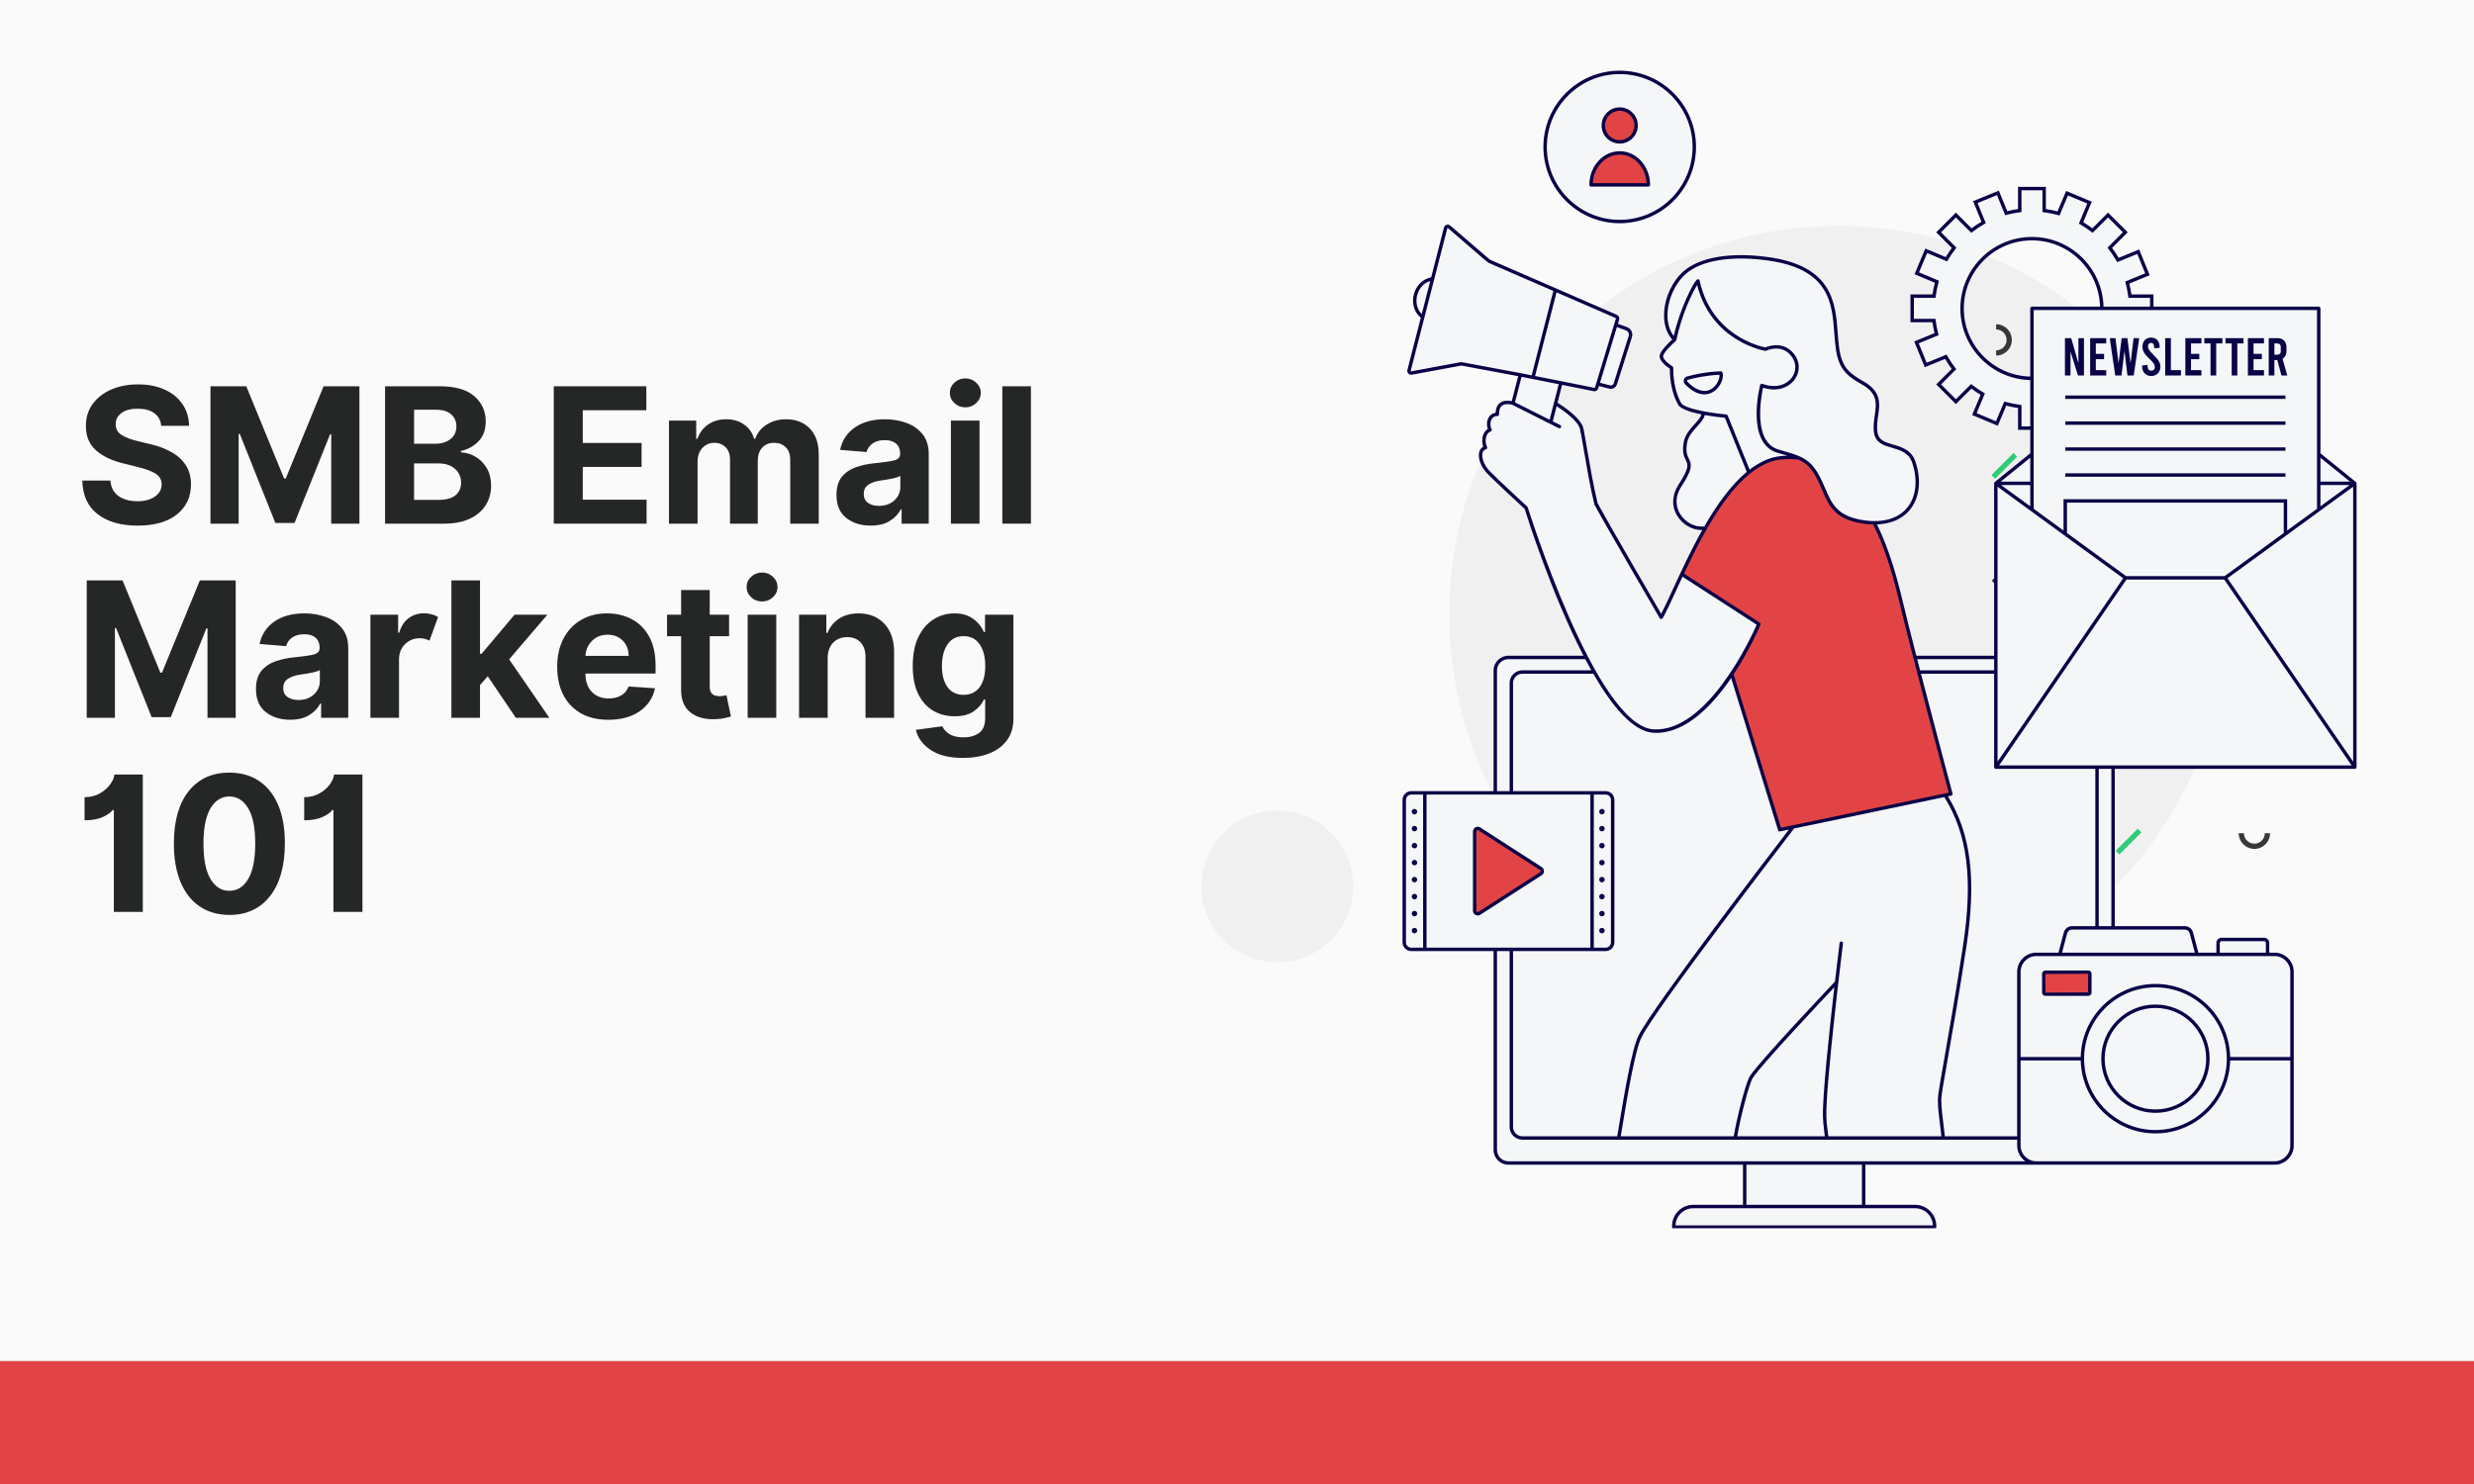
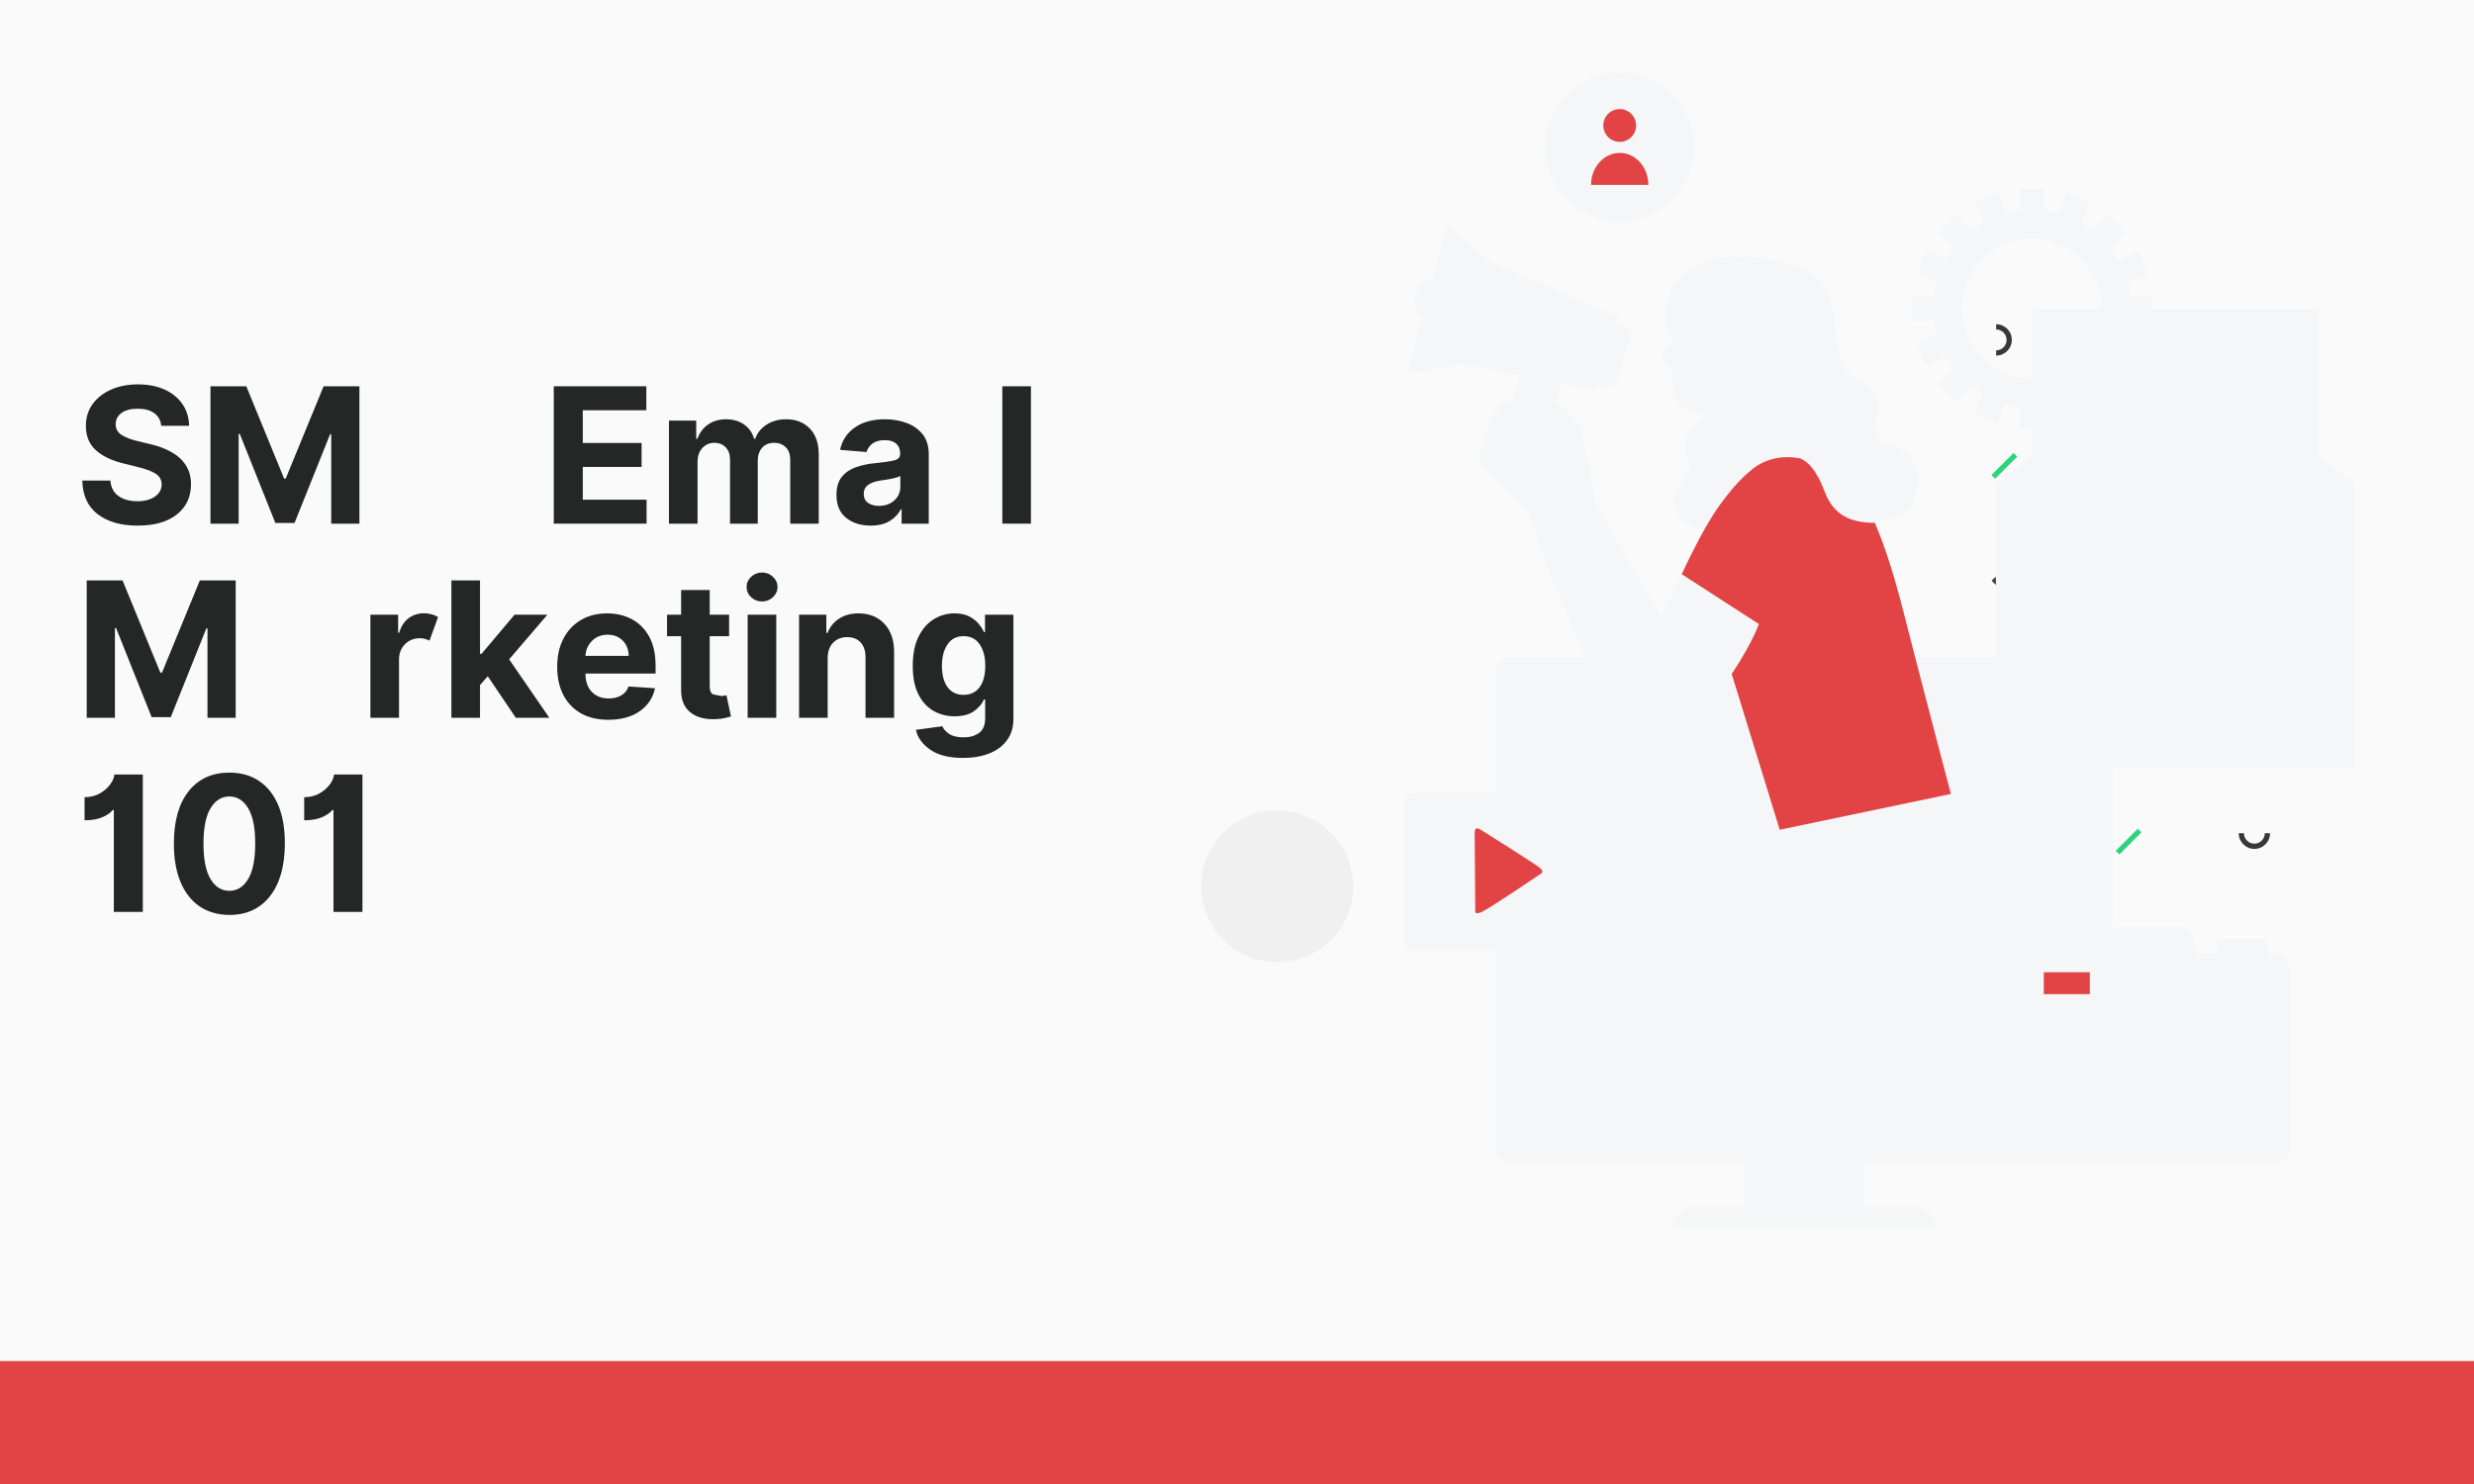
<svg xmlns="http://www.w3.org/2000/svg" width="1000" zoomAndPan="magnify" viewBox="0 0 750 450" height="600" preserveAspectRatio="xMidYMid meet" version="1.0">
  <defs>
    <filter x="0%" y="0%" width="100%" height="100%" id="567529faf8">
      <feColorMatrix values="0 0 0 0 1 0 0 0 0 1 0 0 0 0 1 0 0 0 1 0" color-interpolation-filters="sRGB" />
    </filter>
    <g />
    <clipPath id="f5dd3b724d">
      <path d="M 603 98 L 707.617 98 L 707.617 258 L 603 258 Z M 603 98 " clip-rule="nonzero" />
    </clipPath>
    <clipPath id="584baa390b">
      <path d="M 602 98 L 707.617 98 L 707.617 260 L 602 260 Z M 602 98 " clip-rule="nonzero" />
    </clipPath>
    <mask id="f0cb2f9d56">
      <g filter="url(#567529faf8)">
        <rect x="-75" width="900" fill="#000000" y="-45" height="540" fill-opacity="0.05" />
      </g>
    </mask>
    <clipPath id="d014bc742a">
      <path d="M 0.352 0.496 L 235.938 0.496 L 235.938 236.082 L 0.352 236.082 Z M 0.352 0.496 " clip-rule="nonzero" />
    </clipPath>
    <clipPath id="5749b2ba75">
      <path d="M 118.145 0.496 C 53.09 0.496 0.352 53.234 0.352 118.289 C 0.352 183.348 53.09 236.082 118.145 236.082 C 183.199 236.082 235.938 183.348 235.938 118.289 C 235.938 53.234 183.199 0.496 118.145 0.496 Z M 118.145 0.496 " clip-rule="nonzero" />
    </clipPath>
    <clipPath id="36a3bcd349">
      <rect x="0" width="237" y="0" height="237" />
    </clipPath>
    <mask id="5dacc0636d">
      <g filter="url(#567529faf8)">
        <rect x="-75" width="900" fill="#000000" y="-45" height="540" fill-opacity="0.05" />
      </g>
    </mask>
    <clipPath id="d6765365f2">
      <path d="M 0.191 0.77 L 46.227 0.77 L 46.227 46.805 L 0.191 46.805 Z M 0.191 0.77 " clip-rule="nonzero" />
    </clipPath>
    <clipPath id="cc8485f8e3">
      <path d="M 23.207 0.77 C 10.496 0.77 0.191 11.074 0.191 23.785 C 0.191 36.496 10.496 46.805 23.207 46.805 C 35.922 46.805 46.227 36.496 46.227 23.785 C 46.227 11.074 35.922 0.77 23.207 0.77 Z M 23.207 0.77 " clip-rule="nonzero" />
    </clipPath>
    <clipPath id="9281319bef">
      <rect x="0" width="47" y="0" height="47" />
    </clipPath>
    <clipPath id="f4a9c20c2b">
      <path d="M 0 412.711 L 750 412.711 L 750 450 L 0 450 Z M 0 412.711 " clip-rule="nonzero" />
    </clipPath>
    <clipPath id="cee6e1d9e7">
      <path d="M 425.168 21.43 L 714 21.43 L 714 372.43 L 425.168 372.43 Z M 425.168 21.43 " clip-rule="nonzero" />
    </clipPath>
    <clipPath id="409108a713">
-       <path d="M 425.168 21.43 L 714.668 21.43 L 714.668 372.43 L 425.168 372.43 Z M 425.168 21.43 " clip-rule="nonzero" />
-     </clipPath>
+       </clipPath>
  </defs>
  <rect x="-75" width="900" fill="#ffffff" y="-45" height="540" fill-opacity="1" />
  <rect x="-75" width="900" fill="#fafafa" y="-45" height="540" fill-opacity="1" />
  <g clip-path="url(#f5dd3b724d)">
    <path fill="#383838" d="M 605.141 107.82 L 605.141 106.238 C 606.879 106.238 608.305 104.812 608.305 103.07 C 608.305 101.332 606.879 99.906 605.141 99.906 L 605.141 98.324 C 607.777 98.324 609.887 100.434 609.887 103.07 C 609.887 105.711 607.777 107.82 605.141 107.82 Z M 688.164 103.809 L 688.164 102.227 L 678.672 102.227 L 678.672 103.809 Z M 683.418 257.414 C 686.055 257.414 688.164 255.301 688.164 252.664 L 686.582 252.664 C 686.582 254.406 685.16 255.828 683.418 255.828 C 681.676 255.828 680.254 254.406 680.254 252.664 L 678.672 252.664 C 678.672 255.25 680.781 257.414 683.418 257.414 Z M 643.066 216.953 C 643.066 219.594 645.176 221.703 647.812 221.703 L 647.812 220.121 C 646.074 220.121 644.648 218.695 644.648 216.953 C 644.648 215.215 646.074 213.789 647.812 213.789 L 647.812 212.207 C 645.227 212.207 643.066 214.371 643.066 216.953 Z M 610.469 182.828 L 611.574 181.668 L 604.875 174.969 L 603.77 176.074 Z M 764.121 142.051 L 764.121 140.469 L 754.629 140.469 L 754.629 142.051 Z M 757 179.188 C 757 181.824 759.109 183.934 761.75 183.934 L 761.75 182.352 C 760.008 182.352 758.582 180.93 758.582 179.188 C 758.582 177.445 760.008 176.023 761.75 176.023 L 761.75 174.441 C 759.164 174.441 757 176.551 757 179.188 Z M 685.688 141.102 C 685.688 138.465 683.578 136.355 680.938 136.355 L 680.938 137.938 C 682.68 137.938 684.105 139.363 684.105 141.102 C 684.105 142.844 682.68 144.27 680.938 144.27 L 680.938 145.852 C 683.578 145.852 685.688 143.688 685.688 141.102 Z M 646.18 136.25 L 644.594 136.25 L 644.594 145.746 L 646.18 145.746 Z M 688.113 179.82 L 688.113 178.238 L 678.617 178.238 L 678.617 179.82 Z M 764.121 255.723 L 764.121 254.141 L 754.629 254.141 L 754.629 255.723 Z M 764.121 255.723 " fill-opacity="1" fill-rule="nonzero" />
  </g>
  <g clip-path="url(#584baa390b)">
    <path fill="#2ed47b" d="M 760.168 221.809 L 758.582 221.809 L 758.582 212.312 L 760.168 212.312 Z M 646.18 98.324 L 644.594 98.324 L 644.594 107.82 L 646.18 107.82 Z M 604.824 145.164 L 603.715 144.059 L 610.414 137.359 L 611.523 138.465 Z M 717.281 100.223 L 718.391 99.117 L 725.09 105.816 L 723.98 106.922 Z M 726.145 143.426 L 724.562 143.426 C 724.562 141.684 723.137 140.258 721.398 140.258 C 719.656 140.258 718.23 141.684 718.23 143.426 L 716.648 143.426 C 716.648 140.785 718.758 138.676 721.398 138.676 C 723.98 138.676 726.145 140.84 726.145 143.426 Z M 680.887 221.281 L 679.777 220.172 L 686.477 213.473 L 687.586 214.582 Z M 608.094 221.754 L 606.512 221.754 L 606.512 212.262 L 608.094 212.262 Z M 722.137 259.734 L 720.551 259.734 L 720.551 250.238 L 722.137 250.238 Z M 612.102 257.359 L 610.52 257.359 C 610.52 255.617 609.098 254.195 607.355 254.195 C 605.613 254.195 604.191 255.617 604.191 257.359 L 602.609 257.359 C 602.609 254.723 604.719 252.613 607.355 252.613 C 609.992 252.613 612.102 254.723 612.102 257.359 Z M 756.578 106.977 L 755.473 105.867 L 762.172 99.168 L 763.277 100.277 Z M 642.484 259.102 L 641.379 257.992 L 648.078 251.293 L 649.184 252.402 Z M 718.391 183.09 L 717.281 181.984 L 723.98 175.285 L 725.09 176.391 Z M 640.641 176.656 L 642.223 176.656 C 642.223 178.395 643.645 179.82 645.387 179.82 C 647.129 179.82 648.551 178.395 648.551 176.656 L 650.133 176.656 C 650.133 179.293 648.023 181.402 645.387 181.402 C 642.801 181.402 640.641 179.293 640.641 176.656 Z M 726.145 219.328 L 724.562 219.328 C 724.562 217.586 723.137 216.164 721.398 216.164 C 719.656 216.164 718.23 217.586 718.23 219.328 L 716.648 219.328 C 716.648 216.691 718.758 214.582 721.398 214.582 C 724.035 214.582 726.145 216.742 726.145 219.328 Z M 726.145 219.328 " fill-opacity="1" fill-rule="nonzero" />
  </g>
  <g mask="url(#f0cb2f9d56)">
    <g transform="matrix(1, 0, 0, 1, 439, 68)">
      <g clip-path="url(#36a3bcd349)">
        <g clip-path="url(#d014bc742a)">
          <g clip-path="url(#5749b2ba75)">
-             <path fill="#242725" d="M 0.352 0.496 L 235.938 0.496 L 235.938 236.082 L 0.352 236.082 Z M 0.352 0.496 " fill-opacity="1" fill-rule="nonzero" />
-           </g>
+             </g>
        </g>
      </g>
    </g>
  </g>
  <g fill="#242725" fill-opacity="1">
    <g transform="translate(22.667, 158.79)">
      <g>
        <path d="M 26.219 -29.672 C 26.051 -31.316 25.348 -32.594 24.109 -33.5 C 22.867 -34.406 21.195 -34.859 19.094 -34.859 C 16.938 -34.859 15.281 -34.414 14.125 -33.531 C 12.977 -32.656 12.406 -31.547 12.406 -30.203 C 12.383 -28.711 13.023 -27.582 14.328 -26.812 C 15.641 -26.051 17.195 -25.461 19 -25.047 L 22.734 -24.141 C 25.148 -23.598 27.297 -22.812 29.172 -21.781 C 31.055 -20.75 32.535 -19.422 33.609 -17.797 C 34.691 -16.18 35.234 -14.219 35.234 -11.906 C 35.223 -8.094 33.797 -5.055 30.953 -2.797 C 28.109 -0.535 24.145 0.594 19.062 0.594 C 14 0.594 9.961 -0.555 6.953 -2.859 C 3.941 -5.172 2.383 -8.578 2.281 -13.078 L 10.797 -13.078 C 10.953 -10.992 11.773 -9.426 13.266 -8.375 C 14.766 -7.32 16.66 -6.797 18.953 -6.797 C 21.191 -6.797 22.977 -7.27 24.312 -8.219 C 25.656 -9.164 26.332 -10.398 26.344 -11.922 C 26.332 -13.328 25.711 -14.41 24.484 -15.172 C 23.266 -15.93 21.523 -16.582 19.266 -17.125 L 14.734 -18.266 C 11.211 -19.109 8.438 -20.441 6.406 -22.266 C 4.375 -24.098 3.363 -26.547 3.375 -29.609 C 3.363 -32.141 4.035 -34.348 5.391 -36.234 C 6.754 -38.129 8.629 -39.602 11.016 -40.656 C 13.41 -41.707 16.125 -42.234 19.156 -42.234 C 22.25 -42.234 24.953 -41.703 27.266 -40.641 C 29.578 -39.586 31.375 -38.117 32.656 -36.234 C 33.945 -34.348 34.613 -32.16 34.656 -29.672 Z M 26.219 -29.672 " />
      </g>
    </g>
  </g>
  <g fill="#242725" fill-opacity="1">
    <g transform="translate(60.179, 158.79)">
      <g>
        <path d="M 3.625 -41.656 L 14.484 -41.656 L 25.953 -13.672 L 26.438 -13.672 L 37.922 -41.656 L 48.781 -41.656 L 48.781 0 L 40.234 0 L 40.234 -27.109 L 39.891 -27.109 L 29.109 -0.203 L 23.297 -0.203 L 12.516 -27.219 L 12.172 -27.219 L 12.172 0 L 3.625 0 Z M 3.625 -41.656 " />
      </g>
    </g>
  </g>
  <g fill="#242725" fill-opacity="1">
    <g transform="translate(113.11, 158.79)">
      <g>
-         <path d="M 3.625 0 L 3.625 -41.656 L 20.297 -41.656 C 24.898 -41.656 28.359 -40.656 30.672 -38.656 C 32.984 -36.656 34.141 -34.098 34.141 -30.984 C 34.141 -28.523 33.426 -26.539 32 -25.031 C 30.57 -23.52 28.773 -22.52 26.609 -22.031 L 26.609 -21.625 C 28.191 -21.551 29.676 -21.102 31.062 -20.281 C 32.457 -19.457 33.586 -18.305 34.453 -16.828 C 35.328 -15.348 35.766 -13.578 35.766 -11.516 C 35.766 -9.305 35.219 -7.332 34.125 -5.594 C 33.031 -3.852 31.414 -2.484 29.281 -1.484 C 27.156 -0.492 24.535 0 21.422 0 Z M 12.422 -7.203 L 19.609 -7.203 C 22.078 -7.203 23.867 -7.676 24.984 -8.625 C 26.109 -9.57 26.672 -10.828 26.672 -12.391 C 26.672 -14.109 26.055 -15.516 24.828 -16.609 C 23.598 -17.711 21.926 -18.266 19.812 -18.266 L 12.422 -18.266 Z M 12.422 -24.234 L 18.953 -24.234 C 20.754 -24.234 22.254 -24.703 23.453 -25.641 C 24.648 -26.578 25.25 -27.867 25.25 -29.516 C 25.25 -31.016 24.711 -32.227 23.641 -33.156 C 22.578 -34.082 21.07 -34.547 19.125 -34.547 L 12.422 -34.547 Z M 12.422 -24.234 " />
-       </g>
+         </g>
    </g>
  </g>
  <g fill="#242725" fill-opacity="1">
    <g transform="translate(150.967, 158.79)">
      <g />
    </g>
  </g>
  <g fill="#242725" fill-opacity="1">
    <g transform="translate(164.251, 158.79)">
      <g>
        <path d="M 3.625 0 L 3.625 -41.656 L 31.688 -41.656 L 31.688 -34.391 L 12.422 -34.391 L 12.422 -24.469 L 30.25 -24.469 L 30.25 -17.203 L 12.422 -17.203 L 12.422 -7.266 L 31.766 -7.266 L 31.766 0 Z M 3.625 0 " />
      </g>
    </g>
  </g>
  <g fill="#242725" fill-opacity="1">
    <g transform="translate(199.342, 158.79)">
      <g>
        <path d="M 3.453 0 L 3.453 -31.25 L 11.719 -31.25 L 11.719 -25.734 L 12.078 -25.734 C 12.734 -27.578 13.82 -29.023 15.344 -30.078 C 16.875 -31.129 18.688 -31.656 20.781 -31.656 C 22.926 -31.656 24.75 -31.117 26.25 -30.047 C 27.758 -28.984 28.766 -27.547 29.266 -25.734 L 29.594 -25.734 C 30.227 -27.523 31.383 -28.957 33.062 -30.031 C 34.738 -31.113 36.723 -31.656 39.016 -31.656 C 41.93 -31.656 44.301 -30.727 46.125 -28.875 C 47.945 -27.02 48.859 -24.398 48.859 -21.016 L 48.859 0 L 40.219 0 L 40.219 -19.297 C 40.219 -21.035 39.754 -22.336 38.828 -23.203 C 37.91 -24.078 36.758 -24.516 35.375 -24.516 C 33.801 -24.516 32.57 -24.008 31.688 -23 C 30.812 -22 30.375 -20.691 30.375 -19.078 L 30.375 0 L 21.969 0 L 21.969 -19.484 C 21.969 -21.016 21.531 -22.234 20.656 -23.141 C 19.781 -24.055 18.629 -24.516 17.203 -24.516 C 15.766 -24.516 14.555 -23.988 13.578 -22.938 C 12.609 -21.883 12.125 -20.488 12.125 -18.75 L 12.125 0 Z M 3.453 0 " />
      </g>
    </g>
  </g>
  <g fill="#242725" fill-opacity="1">
    <g transform="translate(251.582, 158.79)">
      <g>
        <path d="M 12.375 0.594 C 9.383 0.594 6.906 -0.188 4.938 -1.75 C 2.977 -3.312 2 -5.633 2 -8.719 C 2 -11.051 2.547 -12.883 3.641 -14.219 C 4.734 -15.551 6.172 -16.523 7.953 -17.141 C 9.742 -17.754 11.672 -18.156 13.734 -18.344 C 16.441 -18.613 18.379 -18.898 19.547 -19.203 C 20.711 -19.504 21.297 -20.156 21.297 -21.156 L 21.297 -21.281 C 21.297 -22.562 20.891 -23.555 20.078 -24.266 C 19.273 -24.973 18.133 -25.328 16.656 -25.328 C 15.102 -25.328 13.863 -24.988 12.938 -24.312 C 12.008 -23.633 11.398 -22.77 11.109 -21.719 L 3.094 -22.375 C 3.688 -25.219 5.164 -27.473 7.531 -29.141 C 9.906 -30.816 12.961 -31.656 16.703 -31.656 C 19.016 -31.656 21.18 -31.285 23.203 -30.547 C 25.223 -29.816 26.852 -28.676 28.094 -27.125 C 29.344 -25.57 29.969 -23.555 29.969 -21.078 L 29.969 0 L 21.75 0 L 21.75 -4.328 L 21.5 -4.328 C 20.738 -2.879 19.602 -1.695 18.094 -0.781 C 16.582 0.133 14.676 0.594 12.375 0.594 Z M 14.844 -5.391 C 16.75 -5.391 18.312 -5.941 19.531 -7.047 C 20.75 -8.148 21.359 -9.523 21.359 -11.172 L 21.359 -14.484 C 21.016 -14.254 20.488 -14.051 19.781 -13.875 C 19.07 -13.695 18.312 -13.539 17.5 -13.406 C 16.695 -13.281 15.977 -13.172 15.344 -13.078 C 13.82 -12.859 12.594 -12.43 11.656 -11.797 C 10.727 -11.16 10.266 -10.234 10.266 -9.016 C 10.266 -7.816 10.695 -6.91 11.562 -6.297 C 12.426 -5.691 13.52 -5.391 14.844 -5.391 Z M 14.844 -5.391 " />
      </g>
    </g>
  </g>
  <g fill="#242725" fill-opacity="1">
    <g transform="translate(284.821, 158.79)">
      <g>
-         <path d="M 3.453 0 L 3.453 -31.25 L 12.125 -31.25 L 12.125 0 Z M 7.812 -35.266 C 6.531 -35.266 5.426 -35.695 4.5 -36.562 C 3.582 -37.426 3.125 -38.461 3.125 -39.672 C 3.125 -40.867 3.582 -41.895 4.5 -42.75 C 5.426 -43.613 6.531 -44.047 7.812 -44.047 C 9.094 -44.047 10.191 -43.613 11.109 -42.75 C 12.035 -41.895 12.5 -40.867 12.5 -39.672 C 12.5 -38.461 12.035 -37.426 11.109 -36.562 C 10.191 -35.695 9.094 -35.266 7.812 -35.266 Z M 7.812 -35.266 " />
-       </g>
+         </g>
    </g>
  </g>
  <g fill="#242725" fill-opacity="1">
    <g transform="translate(300.404, 158.79)">
      <g>
        <path d="M 12.125 -41.656 L 12.125 0 L 3.453 0 L 3.453 -41.656 Z M 12.125 -41.656 " />
      </g>
    </g>
  </g>
  <g fill="#242725" fill-opacity="1">
    <g transform="translate(22.667, 217.654)">
      <g>
        <path d="M 3.625 -41.656 L 14.484 -41.656 L 25.953 -13.672 L 26.438 -13.672 L 37.922 -41.656 L 48.781 -41.656 L 48.781 0 L 40.234 0 L 40.234 -27.109 L 39.891 -27.109 L 29.109 -0.203 L 23.297 -0.203 L 12.516 -27.219 L 12.172 -27.219 L 12.172 0 L 3.625 0 Z M 3.625 -41.656 " />
      </g>
    </g>
  </g>
  <g fill="#242725" fill-opacity="1">
    <g transform="translate(75.598, 217.654)">
      <g>
-         <path d="M 12.375 0.594 C 9.383 0.594 6.906 -0.188 4.938 -1.75 C 2.977 -3.312 2 -5.633 2 -8.719 C 2 -11.051 2.547 -12.883 3.641 -14.219 C 4.734 -15.551 6.172 -16.523 7.953 -17.141 C 9.742 -17.754 11.672 -18.156 13.734 -18.344 C 16.441 -18.613 18.379 -18.898 19.547 -19.203 C 20.711 -19.504 21.297 -20.156 21.297 -21.156 L 21.297 -21.281 C 21.297 -22.562 20.891 -23.555 20.078 -24.266 C 19.273 -24.973 18.133 -25.328 16.656 -25.328 C 15.102 -25.328 13.863 -24.988 12.938 -24.312 C 12.008 -23.633 11.398 -22.77 11.109 -21.719 L 3.094 -22.375 C 3.688 -25.219 5.164 -27.473 7.531 -29.141 C 9.906 -30.816 12.961 -31.656 16.703 -31.656 C 19.016 -31.656 21.18 -31.285 23.203 -30.547 C 25.223 -29.816 26.852 -28.676 28.094 -27.125 C 29.344 -25.57 29.969 -23.555 29.969 -21.078 L 29.969 0 L 21.75 0 L 21.75 -4.328 L 21.5 -4.328 C 20.738 -2.879 19.602 -1.695 18.094 -0.781 C 16.582 0.133 14.676 0.594 12.375 0.594 Z M 14.844 -5.391 C 16.75 -5.391 18.312 -5.941 19.531 -7.047 C 20.75 -8.148 21.359 -9.523 21.359 -11.172 L 21.359 -14.484 C 21.016 -14.254 20.488 -14.051 19.781 -13.875 C 19.07 -13.695 18.312 -13.539 17.5 -13.406 C 16.695 -13.281 15.977 -13.172 15.344 -13.078 C 13.82 -12.859 12.594 -12.43 11.656 -11.797 C 10.727 -11.16 10.266 -10.234 10.266 -9.016 C 10.266 -7.816 10.695 -6.91 11.562 -6.297 C 12.426 -5.691 13.52 -5.391 14.844 -5.391 Z M 14.844 -5.391 " />
-       </g>
+         </g>
    </g>
  </g>
  <g fill="#242725" fill-opacity="1">
    <g transform="translate(108.838, 217.654)">
      <g>
        <path d="M 3.453 0 L 3.453 -31.25 L 11.859 -31.25 L 11.859 -25.797 L 12.188 -25.797 C 12.75 -27.734 13.695 -29.195 15.031 -30.188 C 16.375 -31.188 17.926 -31.688 19.688 -31.688 C 20.531 -31.688 21.312 -31.582 22.031 -31.375 C 22.75 -31.176 23.395 -30.898 23.969 -30.547 L 21.359 -23.391 C 20.953 -23.598 20.504 -23.77 20.016 -23.906 C 19.535 -24.051 19 -24.125 18.406 -24.125 C 16.656 -24.125 15.172 -23.523 13.953 -22.328 C 12.742 -21.141 12.133 -19.586 12.125 -17.672 L 12.125 0 Z M 3.453 0 " />
      </g>
    </g>
  </g>
  <g fill="#242725" fill-opacity="1">
    <g transform="translate(133.391, 217.654)">
      <g>
        <path d="M 3.453 0 L 3.453 -41.656 L 12.125 -41.656 L 12.125 -19.391 L 12.594 -19.391 L 22.594 -31.25 L 32.547 -31.25 L 20.953 -17.719 L 33.141 0 L 22.984 0 L 14.469 -12.594 L 12.125 -9.922 L 12.125 0 Z M 3.453 0 " />
      </g>
    </g>
  </g>
  <g fill="#242725" fill-opacity="1">
    <g transform="translate(166.712, 217.654)">
      <g>
        <path d="M 17.703 0.609 C 14.492 0.609 11.727 -0.039 9.406 -1.344 C 7.094 -2.656 5.312 -4.516 4.062 -6.922 C 2.82 -9.328 2.203 -12.18 2.203 -15.484 C 2.203 -18.691 2.82 -21.508 4.062 -23.938 C 5.312 -26.363 7.07 -28.254 9.344 -29.609 C 11.613 -30.973 14.281 -31.656 17.344 -31.656 C 20.102 -31.656 22.586 -31.07 24.797 -29.906 C 27.016 -28.738 28.773 -26.977 30.078 -24.625 C 31.379 -22.27 32.031 -19.32 32.031 -15.781 L 32.031 -13.406 L 10.766 -13.406 L 10.766 -13.391 C 10.766 -11.055 11.398 -9.219 12.672 -7.875 C 13.941 -6.531 15.664 -5.859 17.844 -5.859 C 19.289 -5.859 20.539 -6.16 21.594 -6.766 C 22.656 -7.379 23.406 -8.285 23.844 -9.484 L 31.859 -8.953 C 31.242 -6.047 29.695 -3.723 27.219 -1.984 C 24.738 -0.254 21.566 0.609 17.703 0.609 Z M 10.766 -18.781 L 23.875 -18.781 C 23.863 -20.633 23.27 -22.164 22.094 -23.375 C 20.914 -24.582 19.383 -25.188 17.5 -25.188 C 15.57 -25.188 13.988 -24.562 12.75 -23.312 C 11.52 -22.062 10.859 -20.551 10.766 -18.781 Z M 10.766 -18.781 " />
      </g>
    </g>
  </g>
  <g fill="#242725" fill-opacity="1">
    <g transform="translate(200.949, 217.654)">
      <g>
-         <path d="M 20.078 -31.25 L 20.078 -24.734 L 14.203 -24.734 L 14.203 -9.594 C 14.203 -8.406 14.473 -7.598 15.016 -7.172 C 15.555 -6.754 16.258 -6.547 17.125 -6.547 C 17.531 -6.547 17.938 -6.582 18.344 -6.656 C 18.75 -6.738 19.062 -6.797 19.281 -6.828 L 20.641 -0.391 C 20.211 -0.254 19.602 -0.098 18.812 0.078 C 18.031 0.266 17.078 0.379 15.953 0.422 C 12.805 0.555 10.281 -0.117 8.375 -1.609 C 6.469 -3.109 5.52 -5.395 5.531 -8.469 L 5.531 -24.734 L 1.266 -24.734 L 1.266 -31.25 L 5.531 -31.25 L 5.531 -38.734 L 14.203 -38.734 L 14.203 -31.25 Z M 20.078 -31.25 " />
+         <path d="M 20.078 -31.25 L 20.078 -24.734 L 14.203 -24.734 L 14.203 -9.594 C 14.203 -8.406 14.473 -7.598 15.016 -7.172 C 17.531 -6.547 17.938 -6.582 18.344 -6.656 C 18.75 -6.738 19.062 -6.797 19.281 -6.828 L 20.641 -0.391 C 20.211 -0.254 19.602 -0.098 18.812 0.078 C 18.031 0.266 17.078 0.379 15.953 0.422 C 12.805 0.555 10.281 -0.117 8.375 -1.609 C 6.469 -3.109 5.52 -5.395 5.531 -8.469 L 5.531 -24.734 L 1.266 -24.734 L 1.266 -31.25 L 5.531 -31.25 L 5.531 -38.734 L 14.203 -38.734 L 14.203 -31.25 Z M 20.078 -31.25 " />
      </g>
    </g>
  </g>
  <g fill="#242725" fill-opacity="1">
    <g transform="translate(223.204, 217.654)">
      <g>
        <path d="M 3.453 0 L 3.453 -31.25 L 12.125 -31.25 L 12.125 0 Z M 7.812 -35.266 C 6.531 -35.266 5.426 -35.695 4.5 -36.562 C 3.582 -37.426 3.125 -38.461 3.125 -39.672 C 3.125 -40.867 3.582 -41.895 4.5 -42.75 C 5.426 -43.613 6.531 -44.047 7.812 -44.047 C 9.094 -44.047 10.191 -43.613 11.109 -42.75 C 12.035 -41.895 12.5 -40.867 12.5 -39.672 C 12.5 -38.461 12.035 -37.426 11.109 -36.562 C 10.191 -35.695 9.094 -35.266 7.812 -35.266 Z M 7.812 -35.266 " />
      </g>
    </g>
  </g>
  <g fill="#242725" fill-opacity="1">
    <g transform="translate(238.786, 217.654)">
      <g>
        <path d="M 12.125 -18.062 L 12.125 0 L 3.453 0 L 3.453 -31.25 L 11.719 -31.25 L 11.719 -25.734 L 12.078 -25.734 C 12.785 -27.547 13.945 -28.984 15.562 -30.047 C 17.188 -31.117 19.16 -31.656 21.484 -31.656 C 24.734 -31.656 27.344 -30.602 29.312 -28.5 C 31.281 -26.406 32.266 -23.535 32.266 -19.891 L 32.266 0 L 23.594 0 L 23.594 -18.344 C 23.602 -20.258 23.113 -21.754 22.125 -22.828 C 21.133 -23.91 19.773 -24.453 18.047 -24.453 C 16.297 -24.453 14.875 -23.891 13.781 -22.766 C 12.688 -21.648 12.133 -20.082 12.125 -18.062 Z M 12.125 -18.062 " />
      </g>
    </g>
  </g>
  <g fill="#242725" fill-opacity="1">
    <g transform="translate(274.406, 217.654)">
      <g>
        <path d="M 17.531 12.172 C 13.332 12.172 10.031 11.344 7.625 9.688 C 5.227 8.031 3.77 6.02 3.25 3.656 L 11.266 2.578 C 11.617 3.422 12.305 4.191 13.328 4.891 C 14.359 5.586 15.828 5.938 17.734 5.938 C 19.617 5.938 21.176 5.488 22.406 4.594 C 23.633 3.695 24.25 2.227 24.25 0.188 L 24.25 -5.531 L 23.875 -5.531 C 23.312 -4.238 22.312 -3.066 20.875 -2.016 C 19.438 -0.973 17.469 -0.453 14.969 -0.453 C 12.625 -0.453 10.492 -1 8.578 -2.094 C 6.66 -3.195 5.133 -4.875 4 -7.125 C 2.863 -9.375 2.297 -12.227 2.297 -15.688 C 2.297 -19.238 2.875 -22.191 4.031 -24.547 C 5.195 -26.91 6.738 -28.688 8.656 -29.875 C 10.57 -31.062 12.672 -31.656 14.953 -31.656 C 16.703 -31.656 18.164 -31.359 19.344 -30.766 C 20.52 -30.172 21.473 -29.441 22.203 -28.578 C 22.941 -27.711 23.5 -26.852 23.875 -26 L 24.203 -26 L 24.203 -31.25 L 32.812 -31.25 L 32.812 0.312 C 32.812 2.895 32.156 5.066 30.844 6.828 C 29.539 8.598 27.742 9.93 25.453 10.828 C 23.16 11.723 20.52 12.172 17.531 12.172 Z M 17.719 -6.953 C 19.801 -6.953 21.414 -7.723 22.562 -9.266 C 23.707 -10.816 24.281 -12.969 24.281 -15.719 C 24.281 -18.457 23.711 -20.645 22.578 -22.281 C 21.441 -23.926 19.82 -24.75 17.719 -24.75 C 15.57 -24.75 13.938 -23.906 12.812 -22.219 C 11.695 -20.539 11.141 -18.375 11.141 -15.719 C 11.141 -13.02 11.703 -10.883 12.828 -9.312 C 13.961 -7.738 15.594 -6.953 17.719 -6.953 Z M 17.719 -6.953 " />
      </g>
    </g>
  </g>
  <g fill="#242725" fill-opacity="1">
    <g transform="translate(22.667, 276.517)">
      <g>
        <path d="M 20.625 -41.656 L 20.625 0 L 11.844 0 L 11.844 -30.875 L 11.453 -30.875 C 11.004 -30.188 10.051 -29.5 8.594 -28.812 C 7.145 -28.125 5.27 -27.781 2.969 -27.781 L 2.969 -34.781 C 4.758 -34.781 6.328 -35.176 7.672 -35.969 C 9.016 -36.758 10.062 -37.691 10.812 -38.766 C 11.57 -39.848 11.969 -40.812 12 -41.656 Z M 20.625 -41.656 " />
      </g>
    </g>
  </g>
  <g fill="#242725" fill-opacity="1">
    <g transform="translate(49.824, 276.517)">
      <g>
        <path d="M 19.703 0.922 C 16.211 0.898 13.207 0.035 10.688 -1.672 C 8.176 -3.379 6.242 -5.852 4.891 -9.094 C 3.547 -12.332 2.879 -16.227 2.891 -20.781 C 2.898 -27.602 4.398 -32.883 7.391 -36.625 C 10.379 -40.363 14.484 -42.234 19.703 -42.234 C 23.191 -42.234 26.191 -41.391 28.703 -39.703 C 31.223 -38.023 33.16 -35.586 34.516 -32.391 C 35.867 -29.203 36.539 -25.332 36.531 -20.781 C 36.52 -13.926 35.02 -8.594 32.031 -4.781 C 29.051 -0.977 24.941 0.922 19.703 0.922 Z M 19.703 -6.391 C 22.098 -6.391 24.004 -7.586 25.422 -9.984 C 26.848 -12.391 27.555 -15.988 27.547 -20.781 C 27.547 -25.52 26.832 -29.07 25.406 -31.438 C 23.977 -33.812 22.078 -35 19.703 -35 C 17.336 -35 15.441 -33.812 14.016 -31.438 C 12.586 -29.07 11.867 -25.52 11.859 -20.781 C 11.848 -15.988 12.555 -12.391 13.984 -9.984 C 15.41 -7.586 17.316 -6.391 19.703 -6.391 Z M 19.703 -6.391 " />
      </g>
    </g>
  </g>
  <g fill="#242725" fill-opacity="1">
    <g transform="translate(89.248, 276.517)">
      <g>
        <path d="M 20.625 -41.656 L 20.625 0 L 11.844 0 L 11.844 -30.875 L 11.453 -30.875 C 11.004 -30.188 10.051 -29.5 8.594 -28.812 C 7.145 -28.125 5.27 -27.781 2.969 -27.781 L 2.969 -34.781 C 4.758 -34.781 6.328 -35.176 7.672 -35.969 C 9.016 -36.758 10.062 -37.691 10.812 -38.766 C 11.57 -39.848 11.969 -40.812 12 -41.656 Z M 20.625 -41.656 " />
      </g>
    </g>
  </g>
  <g mask="url(#5dacc0636d)">
    <g transform="matrix(1, 0, 0, 1, 364, 245)">
      <g clip-path="url(#9281319bef)">
        <g clip-path="url(#d6765365f2)">
          <g clip-path="url(#cc8485f8e3)">
            <path fill="#242725" d="M 0.191 0.77 L 46.227 0.77 L 46.227 46.805 L 0.191 46.805 Z M 0.191 0.77 " fill-opacity="1" fill-rule="nonzero" />
          </g>
        </g>
      </g>
    </g>
  </g>
  <g clip-path="url(#f4a9c20c2b)">
    <path fill="#e24445" d="M -18.172 412.711 L 755.828 412.711 L 755.828 459.211 L -18.172 459.211 Z M -18.172 412.711 " fill-opacity="1" fill-rule="nonzero" />
  </g>
  <g clip-path="url(#cee6e1d9e7)">
    <path fill="#f5f6f7" d="M 713.883 232.621 L 713.883 146.566 L 702.93 138.27 L 702.93 93.504 L 652.312 93.504 L 652.312 89.801 L 645.695 89.801 C 645.516 88.398 645.246 87.023 644.879 85.684 L 651.012 83.176 L 648.207 76.328 L 642.059 78.844 C 641.324 77.547 640.496 76.312 639.582 75.148 L 644.293 70.438 L 639.059 65.207 L 634.344 69.922 C 633.246 69.066 632.086 68.285 630.875 67.59 L 633.453 61.441 L 626.629 58.582 L 624.051 64.723 C 622.641 64.328 621.184 64.043 619.695 63.855 L 619.695 57.184 L 612.297 57.184 L 612.297 63.852 C 610.898 64.027 609.523 64.293 608.191 64.652 L 605.672 58.488 L 598.824 61.289 L 601.344 67.457 C 600.051 68.188 598.816 69.012 597.648 69.922 L 592.934 65.207 L 587.699 70.438 L 592.41 75.148 C 591.551 76.246 590.766 77.402 590.066 78.617 L 583.938 76.043 L 581.074 82.867 L 587.184 85.43 C 586.785 86.848 586.488 88.309 586.301 89.801 L 579.68 89.801 L 579.68 97.203 L 586.285 97.203 C 586.457 98.609 586.727 99.988 587.086 101.332 L 580.984 103.828 L 583.785 110.676 L 589.887 108.18 C 590.621 109.484 591.449 110.727 592.363 111.902 L 587.699 116.566 L 592.934 121.797 L 597.59 117.141 C 598.695 118.008 599.859 118.793 601.082 119.5 L 598.539 125.562 L 605.363 128.422 L 607.902 122.375 C 609.324 122.773 610.793 123.07 612.297 123.258 L 612.297 129.82 L 615.996 129.82 L 615.996 138.27 L 605.047 146.566 L 605.047 199.355 L 528.344 199.355 C 529.543 197.078 532.879 190.672 533.207 189.238 L 509.836 174.121 L 503.613 187.199 L 492.156 167.449 L 483.844 152.809 L 480.449 135.258 L 479.25 129.289 C 479.25 129.289 475.203 123.918 471.57 122.359 C 472.582 118.414 473.18 116.094 473.18 116.094 L 483.246 118.113 L 483.844 118.207 L 484.383 116.438 L 486.918 117.402 L 488.816 117.402 C 488.816 117.402 489.754 116.188 490.555 113.66 C 491.355 111.133 494.316 101.82 494.316 101.82 C 494.316 101.82 495.082 100.727 493.238 99.758 C 491.395 98.789 489.898 98.539 489.898 98.539 L 490.383 95.988 L 471.992 88.137 L 451.379 79.18 L 439.027 68.648 C 439.027 68.648 438.371 68.633 438.09 69.73 C 437.809 70.828 434.281 84.562 434.281 84.562 C 434.281 84.562 430.246 84.52 429.078 89.531 C 427.914 94.543 431.309 96.145 431.309 96.145 L 427.164 112.285 C 427.164 112.285 427.031 113.188 428.453 113.051 C 429.879 112.914 442.863 110.34 442.863 110.34 L 460.879 113.66 L 458.309 122.359 C 458.309 122.359 454.062 120.668 453.926 125.32 C 451.664 125.23 450.531 127.93 451.641 130.176 C 449.902 129.797 449.195 134.133 450.227 135.512 C 448.547 135.719 448.07 139.445 450.098 141.781 C 452.125 144.117 462.656 154.016 462.656 154.016 L 468.793 170.973 L 476.16 189.238 L 480.828 199.355 L 457.996 199.355 C 455.402 199.355 453.301 201.457 453.301 204.051 L 453.301 240.426 L 428.273 240.426 C 426.852 240.426 425.699 241.578 425.699 242.996 L 425.699 285.309 C 425.699 286.73 426.852 287.883 428.273 287.883 L 453.301 287.883 L 453.301 347.973 C 453.301 350.566 455.402 352.668 457.996 352.668 L 528.91 352.668 L 528.91 365.867 L 513.645 365.867 C 510.199 365.867 507.406 368.66 507.406 372.105 L 586.48 372.105 C 586.48 368.66 583.688 365.867 580.242 365.867 L 564.977 365.867 L 564.977 352.668 L 689.645 352.668 C 692.172 352.668 694.223 350.621 694.223 348.094 L 694.223 293.785 C 694.223 291.258 692.172 289.211 689.645 289.211 L 687.418 289.211 C 687.418 288.699 687.418 288.016 687.418 287.133 C 687.418 284.871 686.336 284.871 686.336 284.871 C 686.336 284.871 675.758 284.871 673.859 284.871 C 671.961 284.871 672.414 285.957 672.414 285.957 L 672.414 289.211 L 665.828 289.211 C 665.586 287.414 665.125 284.727 664.418 283.25 C 663.289 280.906 661.746 281.254 661.746 281.254 L 640.582 281.254 L 640.582 232.621 Z M 615.996 93.504 L 615.996 114.738 C 604.316 114.738 594.812 105.234 594.812 93.555 C 594.812 81.875 604.316 72.371 615.996 72.371 C 627.66 72.371 637.148 81.848 637.176 93.504 Z M 491.02 67.18 C 503.508 67.18 513.633 57.055 513.633 44.562 C 513.633 32.074 503.508 21.949 491.02 21.949 C 478.531 21.949 468.406 32.074 468.406 44.562 C 468.406 57.055 478.531 67.18 491.02 67.18 Z M 505.016 94.57 C 504.863 100.805 507.57 102.891 507.57 102.891 C 507.57 102.891 503.676 106.711 503.652 108.109 C 503.625 109.508 506.734 111.66 506.734 111.66 C 506.734 111.66 506.98 115.52 507.758 119.492 C 508.531 123.469 511.266 123.871 511.266 123.871 C 511.266 123.871 512.594 124.574 516.367 125.492 C 516.043 127.355 513.812 128.676 511.871 131.789 C 509.926 134.902 511.094 138.34 511.938 140.301 C 512.777 142.262 511.23 143.93 510.699 144.938 C 510.164 145.945 506.559 150.609 508.184 154.637 C 511.23 161.305 516.934 160.199 516.934 160.199 C 518.648 157.098 524.98 148.371 528.617 144.551 C 532.254 140.73 541.52 136.531 545.59 138.969 C 554.492 144.254 551.441 151.629 557.137 155.355 C 562.828 159.086 568.367 158.539 568.367 158.539 C 568.367 158.539 573.652 157.684 576.312 156.34 C 581.863 152.555 582.105 143.941 579.871 139.391 C 577.633 134.836 571.984 135.176 570.535 134.27 C 566.828 131.242 569.406 126.406 569.094 121.734 C 568.781 117.059 564.523 116.461 560.527 113.266 C 556.531 110.07 556.551 100.434 556.426 98.883 C 556.305 97.332 555.98 85.523 547.574 81.93 C 539.168 78.34 526.152 76.305 517.543 79.156 C 508.934 82.008 505.168 88.34 505.016 94.57 Z M 505.016 94.57 " fill-opacity="1" fill-rule="nonzero" />
  </g>
  <path fill="#e24445" d="M 486.047 38.043 C 486.047 35.297 488.273 33.07 491.02 33.07 C 493.766 33.07 495.992 35.297 495.992 38.043 C 495.992 40.789 493.766 43.016 491.02 43.016 C 488.273 43.016 486.047 40.789 486.047 38.043 Z M 482.332 56.059 C 482.332 50.707 486.223 46.367 491.02 46.367 C 495.816 46.367 499.707 50.707 499.707 56.059 Z M 591.418 240.758 L 539.531 251.605 L 524.969 204.359 C 524.969 204.359 530.637 196.074 533.207 189.238 C 522.758 182.48 509.836 174.121 509.836 174.121 C 509.836 174.121 515.73 160.953 521.281 153.238 C 526.828 145.523 530.504 142.902 530.504 142.902 C 530.504 142.902 535.941 137.156 545.59 138.969 C 547.914 139.695 550.801 142.789 553.02 148.734 C 555.238 154.68 559.055 158.539 568.367 158.539 C 570.109 162.648 573.219 170.402 577.121 185.832 C 581.02 201.266 591.418 240.758 591.418 240.758 Z M 633.543 301.461 L 619.578 301.461 L 619.578 294.816 L 633.543 294.816 Z M 448.492 251.367 C 448.492 251.367 447.047 250.52 447.047 252.465 C 447.047 254.406 447.234 276.203 447.234 276.203 C 447.234 276.203 446.871 277.441 448.93 276.66 C 450.988 275.879 467.109 264.941 467.109 264.941 C 467.109 264.941 468.27 264.434 466.883 263.219 C 465.496 262 448.492 251.367 448.492 251.367 Z M 448.492 251.367 " fill-opacity="1" fill-rule="nonzero" />
  <g clip-path="url(#409108a713)">
    <path fill="#0a0147" d="M 649.398 111.234 L 649.398 110.832 L 651.047 110.652 L 651.047 111.074 C 651.047 111.898 651.469 112.402 652.148 112.402 C 652.828 112.402 653.25 111.98 653.25 111.316 C 653.25 110.605 652.957 110.086 651.68 108.875 C 649.98 107.273 649.496 106.398 649.496 105.152 C 649.496 103.469 650.465 102.367 652.102 102.367 C 653.734 102.367 654.707 103.469 654.707 105.168 L 654.707 105.457 L 653.055 105.637 L 653.055 105.312 C 653.055 104.438 652.715 103.984 652.117 103.984 C 651.52 103.984 651.176 104.359 651.176 105.07 C 651.176 105.781 651.535 106.301 652.746 107.516 C 654.398 109.164 654.934 109.988 654.934 111.234 C 654.934 112.855 653.801 114.02 652.164 114.02 C 650.531 114.02 649.398 112.855 649.398 111.234 Z M 521.664 112.59 C 517.406 112.699 513.453 113.609 511.473 114.141 C 510.984 114.273 510.613 114.645 510.477 115.137 C 510.34 115.637 510.473 116.156 510.836 116.523 C 513.141 118.887 515.133 119.59 516.688 119.59 C 517.832 119.59 518.742 119.207 519.367 118.824 C 521.605 117.445 522.711 114.531 522.168 112.941 C 522.098 112.73 521.906 112.594 521.664 112.59 Z M 518.824 117.938 C 516.746 119.215 514.172 118.457 511.578 115.801 C 511.477 115.695 511.441 115.551 511.477 115.41 C 511.496 115.348 511.555 115.195 511.742 115.145 C 513.609 114.641 517.277 113.797 521.262 113.645 C 521.371 114.828 520.527 116.891 518.824 117.938 Z M 485.633 257.254 C 486.09 257.254 486.465 256.883 486.465 256.426 C 486.465 255.965 486.09 255.594 485.633 255.594 C 485.172 255.594 484.801 255.965 484.801 256.426 C 484.801 256.883 485.172 257.254 485.633 257.254 Z M 485.633 262.406 C 486.09 262.406 486.465 262.035 486.465 261.578 C 486.465 261.117 486.09 260.746 485.633 260.746 C 485.172 260.746 484.801 261.117 484.801 261.578 C 484.801 262.035 485.172 262.406 485.633 262.406 Z M 485.633 267.562 C 486.09 267.562 486.465 267.188 486.465 266.73 C 486.465 266.27 486.09 265.898 485.633 265.898 C 485.172 265.898 484.801 266.27 484.801 266.73 C 484.801 267.188 485.172 267.562 485.633 267.562 Z M 485.633 272.715 C 486.09 272.715 486.465 272.34 486.465 271.883 C 486.465 271.422 486.09 271.051 485.633 271.051 C 485.172 271.051 484.801 271.422 484.801 271.883 C 484.801 272.34 485.172 272.715 485.633 272.715 Z M 485.633 277.867 C 486.09 277.867 486.465 277.492 486.465 277.035 C 486.465 276.574 486.09 276.203 485.633 276.203 C 485.172 276.203 484.801 276.574 484.801 277.035 C 484.801 277.492 485.172 277.867 485.633 277.867 Z M 485.633 281.355 C 485.172 281.355 484.801 281.73 484.801 282.188 C 484.801 282.648 485.172 283.02 485.633 283.02 C 486.09 283.02 486.465 282.648 486.465 282.188 C 486.465 281.73 486.09 281.355 485.633 281.355 Z M 485.633 246.949 C 486.09 246.949 486.465 246.578 486.465 246.121 C 486.465 245.66 486.09 245.289 485.633 245.289 C 485.172 245.289 484.801 245.66 484.801 246.121 C 484.801 246.578 485.172 246.949 485.633 246.949 Z M 485.633 252.102 C 486.09 252.102 486.465 251.73 486.465 251.273 C 486.465 250.812 486.09 250.441 485.633 250.441 C 485.172 250.441 484.801 250.812 484.801 251.273 C 484.801 251.73 485.172 252.102 485.633 252.102 Z M 428.801 255.594 C 428.34 255.594 427.969 255.965 427.969 256.426 C 427.969 256.883 428.344 257.254 428.801 257.254 C 429.258 257.254 429.633 256.883 429.633 256.426 C 429.633 255.965 429.258 255.594 428.801 255.594 Z M 428.801 260.746 C 428.34 260.746 427.969 261.117 427.969 261.578 C 427.969 262.035 428.344 262.406 428.801 262.406 C 429.258 262.406 429.633 262.035 429.633 261.578 C 429.633 261.117 429.258 260.746 428.801 260.746 Z M 428.801 265.898 C 428.34 265.898 427.969 266.27 427.969 266.73 C 427.969 267.188 428.344 267.562 428.801 267.562 C 429.258 267.562 429.633 267.188 429.633 266.73 C 429.633 266.27 429.258 265.898 428.801 265.898 Z M 428.801 271.051 C 428.34 271.051 427.969 271.422 427.969 271.883 C 427.969 272.34 428.344 272.715 428.801 272.715 C 429.258 272.715 429.633 272.34 429.633 271.883 C 429.633 271.422 429.258 271.051 428.801 271.051 Z M 428.801 276.203 C 428.34 276.203 427.969 276.574 427.969 277.035 C 427.969 277.492 428.344 277.867 428.801 277.867 C 429.258 277.867 429.633 277.492 429.633 277.035 C 429.633 276.574 429.258 276.203 428.801 276.203 Z M 428.801 281.355 C 428.34 281.355 427.969 281.73 427.969 282.188 C 427.969 282.648 428.344 283.02 428.801 283.02 C 429.258 283.02 429.633 282.648 429.633 282.188 C 429.633 281.73 429.258 281.355 428.801 281.355 Z M 428.801 246.949 C 429.258 246.949 429.633 246.578 429.633 246.121 C 429.633 245.66 429.258 245.289 428.801 245.289 C 428.34 245.289 427.969 245.66 427.969 246.121 C 427.969 246.578 428.34 246.949 428.801 246.949 Z M 428.801 250.441 C 428.34 250.441 427.969 250.812 427.969 251.273 C 427.969 251.73 428.344 252.102 428.801 252.102 C 429.258 252.102 429.633 251.73 429.633 251.273 C 429.633 250.812 429.258 250.441 428.801 250.441 Z M 468.059 264.156 C 468.059 263.656 467.809 263.199 467.391 262.93 L 448.773 250.93 C 448.328 250.641 447.758 250.621 447.289 250.875 C 446.82 251.133 446.527 251.621 446.527 252.156 L 446.527 276.152 C 446.527 276.688 446.82 277.176 447.289 277.434 C 447.508 277.551 447.746 277.609 447.984 277.609 C 448.262 277.609 448.535 277.531 448.773 277.375 L 467.391 265.379 C 467.809 265.109 468.059 264.652 468.059 264.156 Z M 466.828 264.508 L 448.211 276.504 C 448.023 276.625 447.852 276.555 447.785 276.52 C 447.719 276.484 447.566 276.379 447.566 276.152 L 447.566 252.156 C 447.566 251.93 447.719 251.82 447.785 251.785 C 447.824 251.766 447.898 251.734 447.988 251.734 C 448.055 251.734 448.133 251.75 448.211 251.801 L 466.828 263.801 C 467.004 263.914 467.023 264.086 467.023 264.152 C 467.02 264.223 467.004 264.395 466.828 264.508 Z M 653.43 337.457 C 662.488 337.457 669.859 330.09 669.859 321.031 C 669.859 311.973 662.488 304.602 653.43 304.602 C 644.371 304.602 637 311.973 637 321.031 C 637 330.09 644.371 337.457 653.43 337.457 Z M 653.43 305.641 C 661.918 305.641 668.82 312.543 668.82 321.031 C 668.82 329.516 661.918 336.422 653.43 336.422 C 644.941 336.422 638.039 329.516 638.039 321.031 C 638.039 312.543 644.941 305.641 653.43 305.641 Z M 633.078 294.297 L 620.039 294.297 C 619.5 294.297 619.059 294.738 619.059 295.281 L 619.059 300.996 C 619.059 301.539 619.5 301.977 620.039 301.977 L 633.078 301.977 C 633.621 301.977 634.062 301.539 634.062 300.996 L 634.062 295.281 C 634.062 294.738 633.621 294.297 633.078 294.297 Z M 633.023 300.941 L 620.094 300.996 L 620.039 295.336 L 633.023 295.281 Z M 714.355 146.355 C 714.348 146.34 714.336 146.328 714.328 146.312 C 714.301 146.266 714.266 146.219 714.223 146.18 C 714.219 146.176 714.215 146.168 714.207 146.16 L 703.449 137.457 L 703.449 93.504 C 703.449 93.215 703.219 92.984 702.93 92.984 L 652.832 92.984 L 652.832 89.281 L 646.148 89.281 C 645.992 88.172 645.773 87.07 645.496 85.992 L 651.688 83.461 L 648.492 75.648 L 642.281 78.191 C 641.672 77.156 641 76.148 640.273 75.191 L 645.027 70.438 L 639.059 64.473 L 634.301 69.234 C 633.414 68.562 632.484 67.938 631.531 67.371 L 634.133 61.164 L 626.352 57.902 L 623.75 64.105 C 622.617 63.809 621.43 63.57 620.215 63.402 L 620.215 56.664 L 611.777 56.664 L 611.777 63.398 C 610.656 63.555 609.559 63.77 608.5 64.035 L 605.953 57.812 L 598.145 61.004 L 600.695 67.234 C 599.66 67.84 598.652 68.508 597.691 69.234 L 592.934 64.473 L 586.969 70.438 L 591.719 75.191 C 591.047 76.078 590.422 77.004 589.852 77.961 L 583.66 75.367 L 580.395 83.145 L 586.562 85.734 C 586.254 86.898 586.016 88.086 585.844 89.281 L 579.16 89.281 L 579.16 97.719 L 585.832 97.719 C 585.984 98.836 586.199 99.945 586.469 101.023 L 580.305 103.543 L 583.5 111.352 L 589.66 108.832 C 590.266 109.871 590.941 110.887 591.676 111.859 L 586.969 116.566 L 592.934 122.531 L 597.633 117.832 C 598.527 118.508 599.465 119.141 600.43 119.715 L 597.859 125.84 L 605.641 129.102 L 608.203 122.992 C 609.375 123.305 610.574 123.547 611.777 123.711 L 611.777 130.336 L 615.477 130.336 L 615.477 137.457 L 604.719 146.16 C 604.711 146.168 604.711 146.176 604.703 146.184 C 604.684 146.199 604.672 146.215 604.656 146.234 C 604.645 146.242 604.633 146.25 604.625 146.258 C 604.617 146.27 604.617 146.281 604.609 146.293 C 604.602 146.309 604.59 146.324 604.582 146.344 C 604.57 146.363 604.566 146.383 604.559 146.406 C 604.551 146.43 604.543 146.453 604.539 146.48 C 604.535 146.5 604.531 146.52 604.531 146.539 C 604.531 146.547 604.527 146.555 604.527 146.566 L 604.527 198.836 L 580.934 198.836 C 579.34 192.629 577.906 186.934 576.918 182.785 C 575.168 175.441 572.859 166.898 569.016 159.023 C 573.203 158.867 576.645 157.395 578.898 154.695 C 581.906 151.094 582.566 145.766 580.703 140.074 C 579.508 136.426 576.527 135.562 573.902 134.805 C 571.465 134.102 569.539 133.547 569.152 131.113 C 568.879 129.414 569.125 127.723 569.363 126.09 C 569.887 122.473 570.43 118.734 564.914 115.641 C 561.434 113.688 559.832 112.242 558.801 110.113 C 557.605 107.652 557.367 104.402 557.109 100.957 C 556.441 91.941 555.605 80.723 536.258 77.988 C 524.949 76.391 515.586 77.887 510.57 82.098 C 507.102 85.004 504.711 90.016 504.48 94.852 C 504.32 98.148 505.172 100.941 506.938 102.969 C 505.945 103.871 503.562 106.152 503.18 107.613 C 502.727 109.348 505.332 111.223 506.215 111.801 C 506.23 116 507.039 119.551 508.684 122.652 C 509.422 124.039 512.59 125.008 515.793 125.652 C 515.582 126.562 514.723 127.512 513.746 128.59 C 512.387 130.086 510.852 131.781 510.434 134.039 C 509.867 137.105 510.52 138.445 511.047 139.52 C 511.711 140.879 512.191 141.863 508.902 146.867 C 506.844 150.008 506.676 153.477 508.445 156.391 C 510.035 159.012 512.961 160.719 515.746 160.719 C 515.855 160.719 515.961 160.707 516.066 160.703 C 512.594 166.859 509.656 173.246 507.281 178.402 C 505.871 181.469 504.629 184.168 503.594 186.141 C 500.93 181.566 487.625 158.723 484.332 152.621 C 483.117 147.719 481.938 140.84 481.07 135.809 C 480.617 133.16 480.258 131.07 480.008 129.91 C 479.316 126.711 473.613 123.008 472.168 122.117 L 473.559 116.699 L 483.141 118.621 C 483.75 118.746 484.336 118.391 484.512 117.801 L 484.734 117.062 L 487.832 117.859 C 487.996 117.898 488.156 117.922 488.32 117.922 C 489.152 117.922 489.918 117.383 490.18 116.555 L 494.723 102.227 C 495.121 100.965 494.461 99.625 493.215 99.18 L 490.465 98.188 L 490.852 96.914 C 491.031 96.328 490.738 95.707 490.176 95.477 L 451.652 78.73 C 450.945 78.141 442.82 71.129 439.664 68.406 C 439.352 68.133 438.926 68.047 438.535 68.168 C 438.141 68.293 437.844 68.605 437.738 69.008 L 433.859 84.113 C 431.395 84.527 429.309 86.543 428.605 89.277 C 427.906 92.008 428.762 94.781 430.723 96.332 L 426.66 112.156 C 426.559 112.555 426.664 112.965 426.941 113.262 C 427.219 113.562 427.629 113.695 428.027 113.621 L 443.023 110.852 L 460.238 114.066 L 458.293 121.641 C 457.492 121.473 455.875 121.293 454.699 122.188 C 453.883 122.809 453.449 123.805 453.406 125.152 C 452.586 125.266 451.863 125.727 451.383 126.457 C 450.715 127.473 450.602 128.828 451.047 130.094 C 450.477 130.414 450.023 130.949 449.723 131.672 C 449.234 132.828 449.219 134.289 449.648 135.473 C 449.066 135.785 448.652 136.316 448.453 137.012 C 447.934 138.816 448.891 141.477 450.777 143.488 C 452.695 145.527 461.117 153.305 462.203 154.305 C 462.988 156.828 470.395 180.207 480.035 198.836 L 457.277 198.836 C 454.801 198.836 452.781 200.855 452.781 203.332 L 452.781 239.906 L 427.82 239.906 C 426.363 239.906 425.18 241.09 425.18 242.543 L 425.18 285.762 C 425.18 287.219 426.363 288.402 427.82 288.402 L 452.781 288.402 L 452.781 348.695 C 452.781 351.172 454.801 353.188 457.277 353.188 L 528.391 353.188 L 528.391 365.348 L 513.297 365.348 C 509.762 365.348 506.887 368.223 506.887 371.758 L 506.887 372.105 C 506.887 372.391 507.121 372.621 507.406 372.621 L 586.48 372.621 C 586.766 372.621 586.996 372.391 586.996 372.105 L 586.996 371.758 C 586.996 368.223 584.125 365.348 580.59 365.348 L 565.496 365.348 L 565.496 353.188 L 689.531 353.188 C 692.742 353.188 695.352 350.578 695.352 347.371 L 695.352 294.691 C 695.352 291.48 692.742 288.871 689.531 288.871 L 687.938 288.871 L 687.938 285.93 C 687.938 285.062 687.23 284.352 686.359 284.352 L 673.473 284.352 C 672.602 284.352 671.895 285.062 671.895 285.93 L 671.895 288.871 L 666.441 288.871 L 664.82 282.742 C 664.523 281.621 663.508 280.836 662.348 280.836 L 641.102 280.836 L 641.102 233.141 L 713.883 233.141 C 713.98 233.141 714.066 233.105 714.145 233.059 C 714.156 233.055 714.168 233.059 714.176 233.051 C 714.188 233.043 714.195 233.027 714.207 233.02 C 714.234 232.996 714.258 232.969 714.281 232.941 C 714.305 232.914 714.32 232.891 714.336 232.863 C 714.352 232.832 714.363 232.805 714.371 232.773 C 714.383 232.738 714.391 232.703 714.391 232.668 C 714.395 232.652 714.402 232.641 714.402 232.621 L 714.402 146.566 C 714.402 146.488 714.383 146.418 714.355 146.355 Z M 606.031 232.105 L 644.641 175.738 L 674.285 175.738 L 712.898 232.105 Z M 628.129 280.836 C 626.969 280.836 625.953 281.621 625.656 282.742 L 624.035 288.871 L 617.328 288.871 C 614.117 288.871 611.508 291.48 611.508 294.691 L 611.508 344.559 L 589.582 344.559 C 589.48 343.504 589.336 342.348 589.18 341.121 C 588.863 338.629 588.5 335.801 588.5 333.324 C 588.5 332.25 589.309 327.641 590.535 320.664 C 592.004 312.273 594.02 300.781 596.09 287.211 C 599.215 266.707 597.539 252.984 590.512 241.477 L 591.523 241.266 C 591.664 241.234 591.785 241.152 591.859 241.031 C 591.934 240.906 591.957 240.762 591.918 240.625 C 591.844 240.344 586.809 221.551 582.344 204.305 L 604.527 204.305 L 604.527 232.621 C 604.527 232.641 604.535 232.652 604.535 232.668 C 604.539 232.703 604.547 232.738 604.555 232.773 C 604.566 232.805 604.578 232.832 604.594 232.863 C 604.605 232.891 604.625 232.914 604.645 232.941 C 604.668 232.969 604.691 232.996 604.723 233.02 C 604.734 233.027 604.738 233.043 604.754 233.051 C 604.762 233.059 604.773 233.055 604.781 233.059 C 604.859 233.105 604.945 233.141 605.047 233.141 L 635.207 233.141 L 635.207 280.836 Z M 552.633 338.766 C 552.676 340.137 552.793 341.117 552.988 342.746 C 553.051 343.27 553.121 343.863 553.203 344.559 L 526.648 344.559 C 527.598 338.875 530.285 328.438 531.391 326.805 C 534.32 322.48 552.109 303.574 556.082 299.367 C 554.531 312.898 552.434 332.586 552.633 338.766 Z M 554.02 342.621 C 553.824 341.023 553.711 340.059 553.668 338.73 C 553.367 329.301 558.656 286.496 558.707 286.066 C 558.746 285.781 558.543 285.523 558.258 285.488 C 557.977 285.445 557.715 285.656 557.68 285.938 C 557.609 286.508 557.023 291.246 556.273 297.707 C 556.223 297.734 556.172 297.766 556.129 297.812 C 555.219 298.77 533.863 321.305 530.531 326.223 C 529.242 328.125 526.477 339.207 525.594 344.559 L 491.328 344.559 L 491.75 342.027 C 493.301 332.656 495.645 318.496 497.629 314.527 C 502.113 305.559 541.5 254.328 543.891 251.227 L 589.438 241.703 C 596.492 253.047 598.176 266.625 595.062 287.055 C 592.996 300.617 590.98 312.098 589.512 320.484 C 588.234 327.766 587.465 332.16 587.465 333.324 C 587.465 335.867 587.828 338.727 588.152 341.254 C 588.301 342.43 588.441 343.547 588.539 344.559 L 554.246 344.559 C 554.16 343.809 554.086 343.18 554.02 342.621 Z M 461.512 344.559 C 459.949 344.559 458.68 343.285 458.68 341.723 L 458.68 288.402 L 486.766 288.402 C 488.223 288.402 489.406 287.219 489.406 285.762 L 489.406 242.543 C 489.406 241.09 488.223 239.906 486.766 239.906 L 458.68 239.906 L 458.68 207.137 C 458.68 205.574 459.949 204.305 461.512 204.305 L 483.016 204.305 C 488.773 214.277 495.113 221.848 501.223 222.203 C 501.512 222.219 501.797 222.227 502.082 222.227 C 511.191 222.227 519.148 213.875 524.809 205.594 L 539.035 251.758 C 539.102 251.98 539.305 252.125 539.531 252.125 C 539.562 252.125 539.602 252.121 539.637 252.113 L 542.324 251.551 C 536.203 259.516 501.031 305.398 496.703 314.062 C 494.648 318.172 492.285 332.426 490.723 341.855 L 490.273 344.559 Z M 432.457 287.363 L 432.457 240.945 L 482.129 240.945 L 482.129 287.363 Z M 486.766 240.945 C 487.648 240.945 488.367 241.66 488.367 242.543 L 488.367 285.762 C 488.367 286.645 487.648 287.363 486.766 287.363 L 483.168 287.363 L 483.168 240.945 Z M 615.477 153.523 L 606.641 147.082 L 615.477 147.082 Z M 643.656 175.344 L 605.562 230.949 L 605.562 147.586 Z M 692.32 161.633 L 674.391 174.703 L 644.539 174.703 L 626.605 161.633 L 626.605 152.418 L 692.32 152.418 Z M 675.273 175.344 L 713.363 147.586 L 713.363 230.949 Z M 703.449 147.082 L 712.289 147.082 L 703.449 153.527 Z M 712.418 146.047 L 703.449 146.047 L 703.449 138.793 Z M 612.816 129.301 L 612.816 122.801 L 612.359 122.742 C 610.902 122.562 609.449 122.27 608.043 121.875 L 607.598 121.75 L 605.086 127.746 L 599.219 125.285 L 601.738 119.277 L 601.34 119.051 C 600.148 118.363 598.992 117.582 597.906 116.734 L 597.547 116.449 L 592.934 121.062 L 588.434 116.566 L 593.055 111.945 L 592.773 111.586 C 591.867 110.422 591.051 109.191 590.336 107.926 L 590.113 107.527 L 584.066 110 L 581.66 104.113 L 587.707 101.637 L 587.586 101.195 C 587.234 99.879 586.969 98.516 586.801 97.141 L 586.746 96.684 L 580.199 96.684 L 580.199 90.32 L 586.758 90.32 L 586.812 89.867 C 586.996 88.418 587.289 86.973 587.684 85.57 L 587.809 85.129 L 581.754 82.59 L 584.215 76.723 L 590.289 79.27 L 590.516 78.875 C 591.203 77.688 591.977 76.543 592.816 75.465 L 593.102 75.105 L 588.434 70.438 L 592.934 65.941 L 597.605 70.609 L 597.965 70.328 C 599.113 69.438 600.34 68.621 601.602 67.91 L 602 67.684 L 599.5 61.574 L 605.387 59.164 L 607.883 65.273 L 608.328 65.152 C 609.613 64.805 610.969 64.543 612.359 64.367 L 612.816 64.309 L 612.816 57.703 L 619.176 57.703 L 619.176 64.316 L 619.633 64.371 C 621.117 64.559 622.559 64.844 623.914 65.223 L 624.355 65.348 L 626.906 59.258 L 632.773 61.719 L 630.219 67.812 L 630.617 68.039 C 631.801 68.719 632.949 69.492 634.027 70.328 L 634.387 70.609 L 639.062 65.938 L 643.559 70.438 L 638.891 75.105 L 639.176 75.465 C 640.07 76.609 640.891 77.832 641.609 79.098 L 641.832 79.496 L 647.926 77.004 L 650.332 82.891 L 644.258 85.379 L 644.379 85.82 C 644.738 87.137 645.008 88.496 645.18 89.867 L 645.234 90.32 L 651.797 90.32 L 651.797 92.984 L 637.688 92.984 C 637.383 81.285 627.758 71.852 615.996 71.852 C 604.031 71.852 594.293 81.586 594.293 93.555 C 594.293 105.348 603.75 114.973 615.477 115.25 L 615.477 129.301 Z M 615.477 93.504 L 615.477 114.191 C 604.324 113.914 595.332 104.773 595.332 93.555 C 595.332 82.16 604.602 72.891 615.996 72.891 C 627.188 72.891 636.324 81.859 636.629 92.984 L 615.996 92.984 C 615.711 92.984 615.477 93.215 615.477 93.504 Z M 616.516 114.219 L 616.516 94.02 L 702.414 94.02 L 702.414 154.25 C 702.414 154.258 702.418 154.266 702.418 154.277 L 693.359 160.879 L 693.359 151.379 L 625.57 151.379 L 625.57 160.879 L 616.508 154.277 C 616.512 154.266 616.516 154.258 616.516 154.25 Z M 615.477 146.047 L 606.512 146.047 L 615.477 138.793 Z M 604.527 199.875 L 604.527 203.266 L 582.074 203.266 C 581.777 202.125 581.484 200.992 581.199 199.875 Z M 590.773 240.363 L 539.887 251 L 525.551 204.488 C 530.43 197.098 533.426 190.066 533.688 189.441 C 533.785 189.207 533.699 188.941 533.488 188.805 L 510.5 173.934 C 517.23 159.598 527.41 140.336 540.227 139.309 C 542.156 139.152 543.613 139.176 545.223 139.383 C 547.785 140.543 549.473 142.227 551.355 146.242 C 551.719 147.023 552.047 147.789 552.367 148.535 C 554.453 153.398 556.254 157.598 565.133 158.828 C 566.086 158.961 567.008 159.027 567.902 159.043 C 567.91 159.078 567.91 159.113 567.93 159.145 C 571.824 167.02 574.148 175.637 575.906 183.023 C 579.594 198.508 589.473 235.492 590.773 240.363 Z M 505.516 94.902 C 505.73 90.41 508.031 85.582 511.238 82.891 C 516.027 78.871 525.098 77.461 536.113 79.016 C 554.633 81.637 555.398 91.941 556.074 101.035 C 556.34 104.578 556.586 107.93 557.867 110.566 C 559.004 112.91 560.715 114.477 564.406 116.547 C 569.301 119.289 568.855 122.371 568.336 125.941 C 568.086 127.652 567.828 129.422 568.125 131.281 C 568.617 134.359 571.156 135.094 573.613 135.801 C 576.109 136.523 578.691 137.27 579.715 140.398 C 581.465 145.742 580.879 150.711 578.102 154.031 C 575.422 157.238 570.863 158.578 565.273 157.801 C 556.977 156.648 555.367 152.891 553.324 148.125 C 553 147.371 552.664 146.594 552.293 145.801 C 550.27 141.484 548.398 139.668 545.664 138.438 C 545.652 138.43 545.641 138.43 545.629 138.422 C 544.215 137.789 542.582 137.309 540.566 136.723 L 539.137 136.305 C 531.355 134 533.844 120.469 534.477 117.555 C 538.949 118.988 542.258 117.371 543.895 115.309 C 545.637 113.109 545.773 110.191 544.238 107.867 C 541.133 103.164 536.113 104.941 535.145 105.344 C 533.531 105.031 518.848 101.723 515.246 85.074 C 515.203 84.887 515.066 84.738 514.879 84.688 C 514.695 84.633 514.496 84.688 514.363 84.824 C 513.156 86.082 509.344 93.48 507.395 101.891 C 505.691 99.664 505.418 96.914 505.516 94.902 Z M 509.602 122.164 C 508 119.148 507.234 115.668 507.254 111.52 C 507.254 111.34 507.16 111.172 507.004 111.074 C 505.695 110.273 503.957 108.754 504.184 107.879 C 504.504 106.66 507.055 104.238 508.016 103.402 C 508.098 103.332 508.164 103.23 508.188 103.113 C 509.828 95.34 512.992 88.805 514.492 86.41 C 518.863 103.656 534.961 106.371 535.125 106.395 C 535.23 106.414 535.336 106.395 535.434 106.352 C 535.637 106.254 540.438 103.992 543.375 108.438 C 544.656 110.379 544.539 112.824 543.078 114.664 C 541.605 116.527 538.516 117.957 534.281 116.391 C 534.145 116.34 533.992 116.348 533.859 116.418 C 533.73 116.484 533.637 116.605 533.598 116.75 C 533.414 117.469 529.199 134.445 538.84 137.301 L 540.277 137.719 C 540.836 137.883 541.355 138.035 541.852 138.184 C 541.309 138.199 540.75 138.223 540.145 138.273 C 536.691 138.551 533.438 140.074 530.395 142.418 L 523.75 125.996 C 523.676 125.816 523.508 125.691 523.316 125.676 C 518.508 125.254 510.535 123.93 509.602 122.164 Z M 516.316 159.652 C 513.715 159.914 510.852 158.355 509.332 155.852 C 508.418 154.352 507.262 151.258 509.773 147.438 C 513.207 142.203 512.848 140.848 511.98 139.066 C 511.496 138.078 510.949 136.957 511.453 134.23 C 511.82 132.262 513.25 130.68 514.512 129.285 C 515.555 128.137 516.543 127.039 516.809 125.848 C 519.441 126.324 521.926 126.586 522.906 126.68 L 529.543 143.086 C 524.668 147.133 520.348 153.254 516.617 159.73 C 516.527 159.68 516.426 159.645 516.316 159.652 Z M 492.863 100.156 C 493.582 100.414 493.965 101.184 493.734 101.914 L 489.191 116.242 C 489.047 116.707 488.562 116.977 488.09 116.855 L 485.039 116.07 L 490.164 99.184 Z M 489.859 96.613 L 483.52 117.5 C 483.496 117.574 483.414 117.621 483.348 117.605 L 473.281 115.582 C 473.281 115.582 473.281 115.582 473.277 115.582 L 465.355 114.016 L 471.867 88.648 L 489.773 96.43 C 489.844 96.461 489.879 96.539 489.859 96.613 Z M 429.613 89.535 C 430.168 87.371 431.711 85.723 433.578 85.215 L 431.008 95.23 C 429.613 93.887 429.055 91.699 429.613 89.535 Z M 443.219 109.832 C 443.07 109.801 442.918 109.801 442.77 109.828 L 427.836 112.602 C 427.77 112.617 427.723 112.578 427.699 112.555 C 427.68 112.531 427.648 112.484 427.664 112.418 L 438.742 69.266 C 438.762 69.195 438.812 69.168 438.844 69.16 C 438.875 69.148 438.934 69.145 438.988 69.191 C 451.039 79.602 451.074 79.617 451.176 79.656 L 470.906 88.23 L 464.336 113.812 L 460.977 113.148 C 460.977 113.148 460.973 113.148 460.973 113.148 Z M 461.258 114.262 L 472.539 116.496 L 469.77 127.281 L 459.27 122.004 Z M 463.008 153.637 C 462.91 153.547 453.516 144.887 451.531 142.777 C 449.695 140.82 449.094 138.539 449.449 137.297 C 449.609 136.738 449.945 136.398 450.473 136.262 C 450.625 136.219 450.75 136.113 450.812 135.969 C 450.879 135.824 450.875 135.656 450.801 135.52 C 450.297 134.555 450.246 133.105 450.676 132.07 C 450.863 131.629 451.219 131.062 451.875 130.863 C 452.02 130.82 452.141 130.715 452.199 130.574 C 452.262 130.438 452.258 130.277 452.191 130.141 C 451.68 129.082 451.703 127.859 452.25 127.027 C 452.633 126.441 453.23 126.141 453.906 126.164 C 454.055 126.172 454.191 126.117 454.293 126.016 C 454.398 125.91 454.453 125.77 454.449 125.625 C 454.398 124.375 454.695 123.496 455.328 123.016 C 456.457 122.156 458.367 122.719 458.391 122.719 L 472.52 129.824 C 472.773 129.949 473.086 129.848 473.215 129.594 C 473.344 129.336 473.242 129.023 472.984 128.895 L 470.719 127.758 L 471.898 123.168 C 474.137 124.582 478.48 127.746 478.992 130.129 C 479.238 131.27 479.598 133.348 480.051 135.984 C 480.922 141.051 482.113 147.992 483.34 152.938 C 483.348 152.961 483.359 152.984 483.371 153.008 C 483.379 153.023 483.379 153.043 483.387 153.059 C 486.984 159.734 503.004 187.184 503.164 187.461 C 503.258 187.621 503.426 187.719 503.609 187.719 C 503.613 187.719 503.613 187.719 503.617 187.719 C 503.801 187.715 503.973 187.613 504.062 187.453 C 505.203 185.414 506.602 182.367 508.227 178.836 C 508.801 177.586 509.414 176.258 510.055 174.879 L 532.559 189.438 C 530.902 193.191 517.57 222.098 501.285 221.164 C 483.914 220.16 463.355 154.527 463.152 153.863 C 463.125 153.777 463.074 153.699 463.008 153.637 Z M 453.82 203.332 C 453.82 201.426 455.371 199.875 457.277 199.875 L 480.578 199.875 C 481.184 201.031 481.801 202.16 482.426 203.266 L 461.512 203.266 C 459.379 203.266 457.641 205.004 457.641 207.137 L 457.641 239.906 L 453.82 239.906 Z M 426.219 285.762 L 426.219 242.543 C 426.219 241.66 426.938 240.945 427.82 240.945 L 431.418 240.945 L 431.418 287.363 L 427.82 287.363 C 426.938 287.363 426.219 286.645 426.219 285.762 Z M 585.957 371.586 L 507.93 371.586 C 508.02 368.703 510.391 366.387 513.297 366.387 L 580.59 366.387 C 583.492 366.387 585.867 368.703 585.957 371.586 Z M 564.457 365.348 L 529.426 365.348 L 529.426 353.188 L 564.457 353.188 Z M 564.977 352.148 L 457.277 352.148 C 455.371 352.148 453.82 350.598 453.82 348.695 L 453.82 288.402 L 457.641 288.402 L 457.641 341.723 C 457.641 343.859 459.379 345.594 461.512 345.594 L 611.508 345.594 L 611.508 347.371 C 611.508 349.348 612.504 351.098 614.02 352.148 Z M 689.531 352.148 L 617.328 352.148 C 614.691 352.148 612.547 350.004 612.547 347.371 L 612.547 321.551 L 630.777 321.551 C 631.055 333.809 641.105 343.695 653.43 343.695 C 665.754 343.695 675.805 333.809 676.082 321.551 L 694.312 321.551 L 694.312 347.371 C 694.312 350.004 692.168 352.148 689.531 352.148 Z M 631.801 321.031 C 631.801 309.105 641.504 299.402 653.43 299.402 C 665.355 299.402 675.059 309.105 675.059 321.031 C 675.059 332.957 665.355 342.66 653.43 342.66 C 641.504 342.66 631.801 332.957 631.801 321.031 Z M 694.312 294.691 L 694.312 320.512 L 676.082 320.512 C 675.805 308.254 665.754 298.363 653.43 298.363 C 641.105 298.363 631.055 308.254 630.777 320.512 L 612.547 320.512 L 612.547 294.691 C 612.547 292.055 614.691 289.91 617.328 289.91 L 689.531 289.91 C 692.168 289.91 694.312 292.055 694.312 294.691 Z M 672.934 285.93 C 672.934 285.633 673.176 285.391 673.473 285.391 L 686.359 285.391 C 686.656 285.391 686.898 285.633 686.898 285.93 L 686.898 288.871 L 672.934 288.871 Z M 663.816 283.008 L 665.367 288.871 L 625.109 288.871 L 626.66 283.008 C 626.836 282.34 627.441 281.875 628.129 281.875 L 662.344 281.875 C 663.035 281.875 663.641 282.34 663.816 283.008 Z M 640.066 280.836 L 636.242 280.836 L 636.242 233.141 L 640.066 233.141 Z M 627.68 106.609 L 629.945 113.859 L 631.758 113.859 L 631.758 102.531 L 630.074 102.531 L 630.074 110.137 L 627.891 102.531 L 625.996 102.531 L 625.996 113.859 L 627.68 113.859 Z M 638.508 112.238 L 635.352 112.238 L 635.352 108.922 L 637.859 108.922 L 637.859 107.305 L 635.352 107.305 L 635.352 104.148 L 638.508 104.148 L 638.508 102.531 L 633.637 102.531 L 633.637 113.859 L 638.508 113.859 Z M 643.133 113.859 L 644.043 106.398 L 644.949 113.859 L 646.84 113.859 L 648.508 102.531 L 646.809 102.531 L 645.871 110.184 L 644.93 102.531 L 643.184 102.531 L 642.246 110.184 L 641.305 102.531 L 639.574 102.531 L 641.242 113.859 Z M 661.164 112.238 L 658.105 112.238 L 658.105 102.531 L 656.387 102.531 L 656.387 113.859 L 661.164 113.859 Z M 667.363 112.238 L 664.207 112.238 L 664.207 108.922 L 666.715 108.922 L 666.715 107.305 L 664.207 107.305 L 664.207 104.148 L 667.363 104.148 L 667.363 102.531 L 662.492 102.531 L 662.492 113.859 L 667.363 113.859 Z M 670.129 113.859 L 671.844 113.859 L 671.844 104.148 L 673.723 104.148 L 673.723 102.531 L 668.25 102.531 L 668.25 104.148 L 670.129 104.148 Z M 676.539 113.859 L 678.254 113.859 L 678.254 104.148 L 680.133 104.148 L 680.133 102.531 L 674.66 102.531 L 674.66 104.148 L 676.539 104.148 Z M 686.328 112.238 L 683.172 112.238 L 683.172 108.922 L 685.68 108.922 L 685.68 107.305 L 683.172 107.305 L 683.172 104.148 L 686.328 104.148 L 686.328 102.531 L 681.457 102.531 L 681.457 113.859 L 686.328 113.859 Z M 689.484 109.18 L 690.375 109.18 L 691.621 113.859 L 693.398 113.859 L 691.961 108.793 C 692.707 108.34 693.141 107.531 693.141 106.477 L 693.141 105.23 C 693.141 103.598 692.09 102.531 690.457 102.531 L 687.77 102.531 L 687.77 113.859 L 689.484 113.859 Z M 689.484 104.148 L 690.375 104.148 C 691.039 104.148 691.426 104.535 691.426 105.199 L 691.426 106.512 C 691.426 107.176 691.039 107.562 690.375 107.562 L 689.484 107.562 Z M 626.086 120.957 L 692.84 120.957 L 692.84 119.922 L 626.086 119.922 Z M 626.086 128.824 L 692.84 128.824 L 692.84 127.785 L 626.086 127.785 Z M 626.086 136.688 L 692.84 136.688 L 692.84 135.652 L 626.086 135.652 Z M 626.086 144.555 L 692.84 144.555 L 692.84 143.516 L 626.086 143.516 Z M 491.02 43.535 C 494.051 43.535 496.512 41.074 496.512 38.043 C 496.512 35.016 494.051 32.551 491.02 32.551 C 487.992 32.551 485.527 35.016 485.527 38.043 C 485.527 41.074 487.992 43.535 491.02 43.535 Z M 491.02 33.59 C 493.477 33.59 495.477 35.586 495.477 38.043 C 495.477 40.5 493.477 42.5 491.02 42.5 C 488.562 42.5 486.566 40.5 486.566 38.043 C 486.566 35.586 488.562 33.59 491.02 33.59 Z M 482.336 56.578 L 499.707 56.578 C 499.992 56.578 500.227 56.344 500.227 56.059 C 500.227 50.43 496.098 45.848 491.02 45.848 C 485.945 45.848 481.816 50.43 481.816 56.059 C 481.816 56.344 482.047 56.578 482.336 56.578 Z M 491.02 46.887 C 495.371 46.887 498.934 50.723 499.176 55.539 L 482.867 55.539 C 483.105 50.723 486.672 46.887 491.02 46.887 Z M 491.02 67.695 C 503.777 67.695 514.152 57.32 514.152 44.562 C 514.152 31.809 503.777 21.43 491.02 21.43 C 478.266 21.43 467.887 31.809 467.887 44.562 C 467.887 57.32 478.266 67.695 491.02 67.695 Z M 491.02 22.469 C 503.203 22.469 513.113 32.383 513.113 44.562 C 513.113 56.746 503.203 66.66 491.02 66.66 C 478.836 66.66 468.926 56.746 468.926 44.562 C 468.926 32.383 478.836 22.469 491.02 22.469 Z M 491.02 22.469 " fill-opacity="1" fill-rule="nonzero" />
  </g>
</svg>